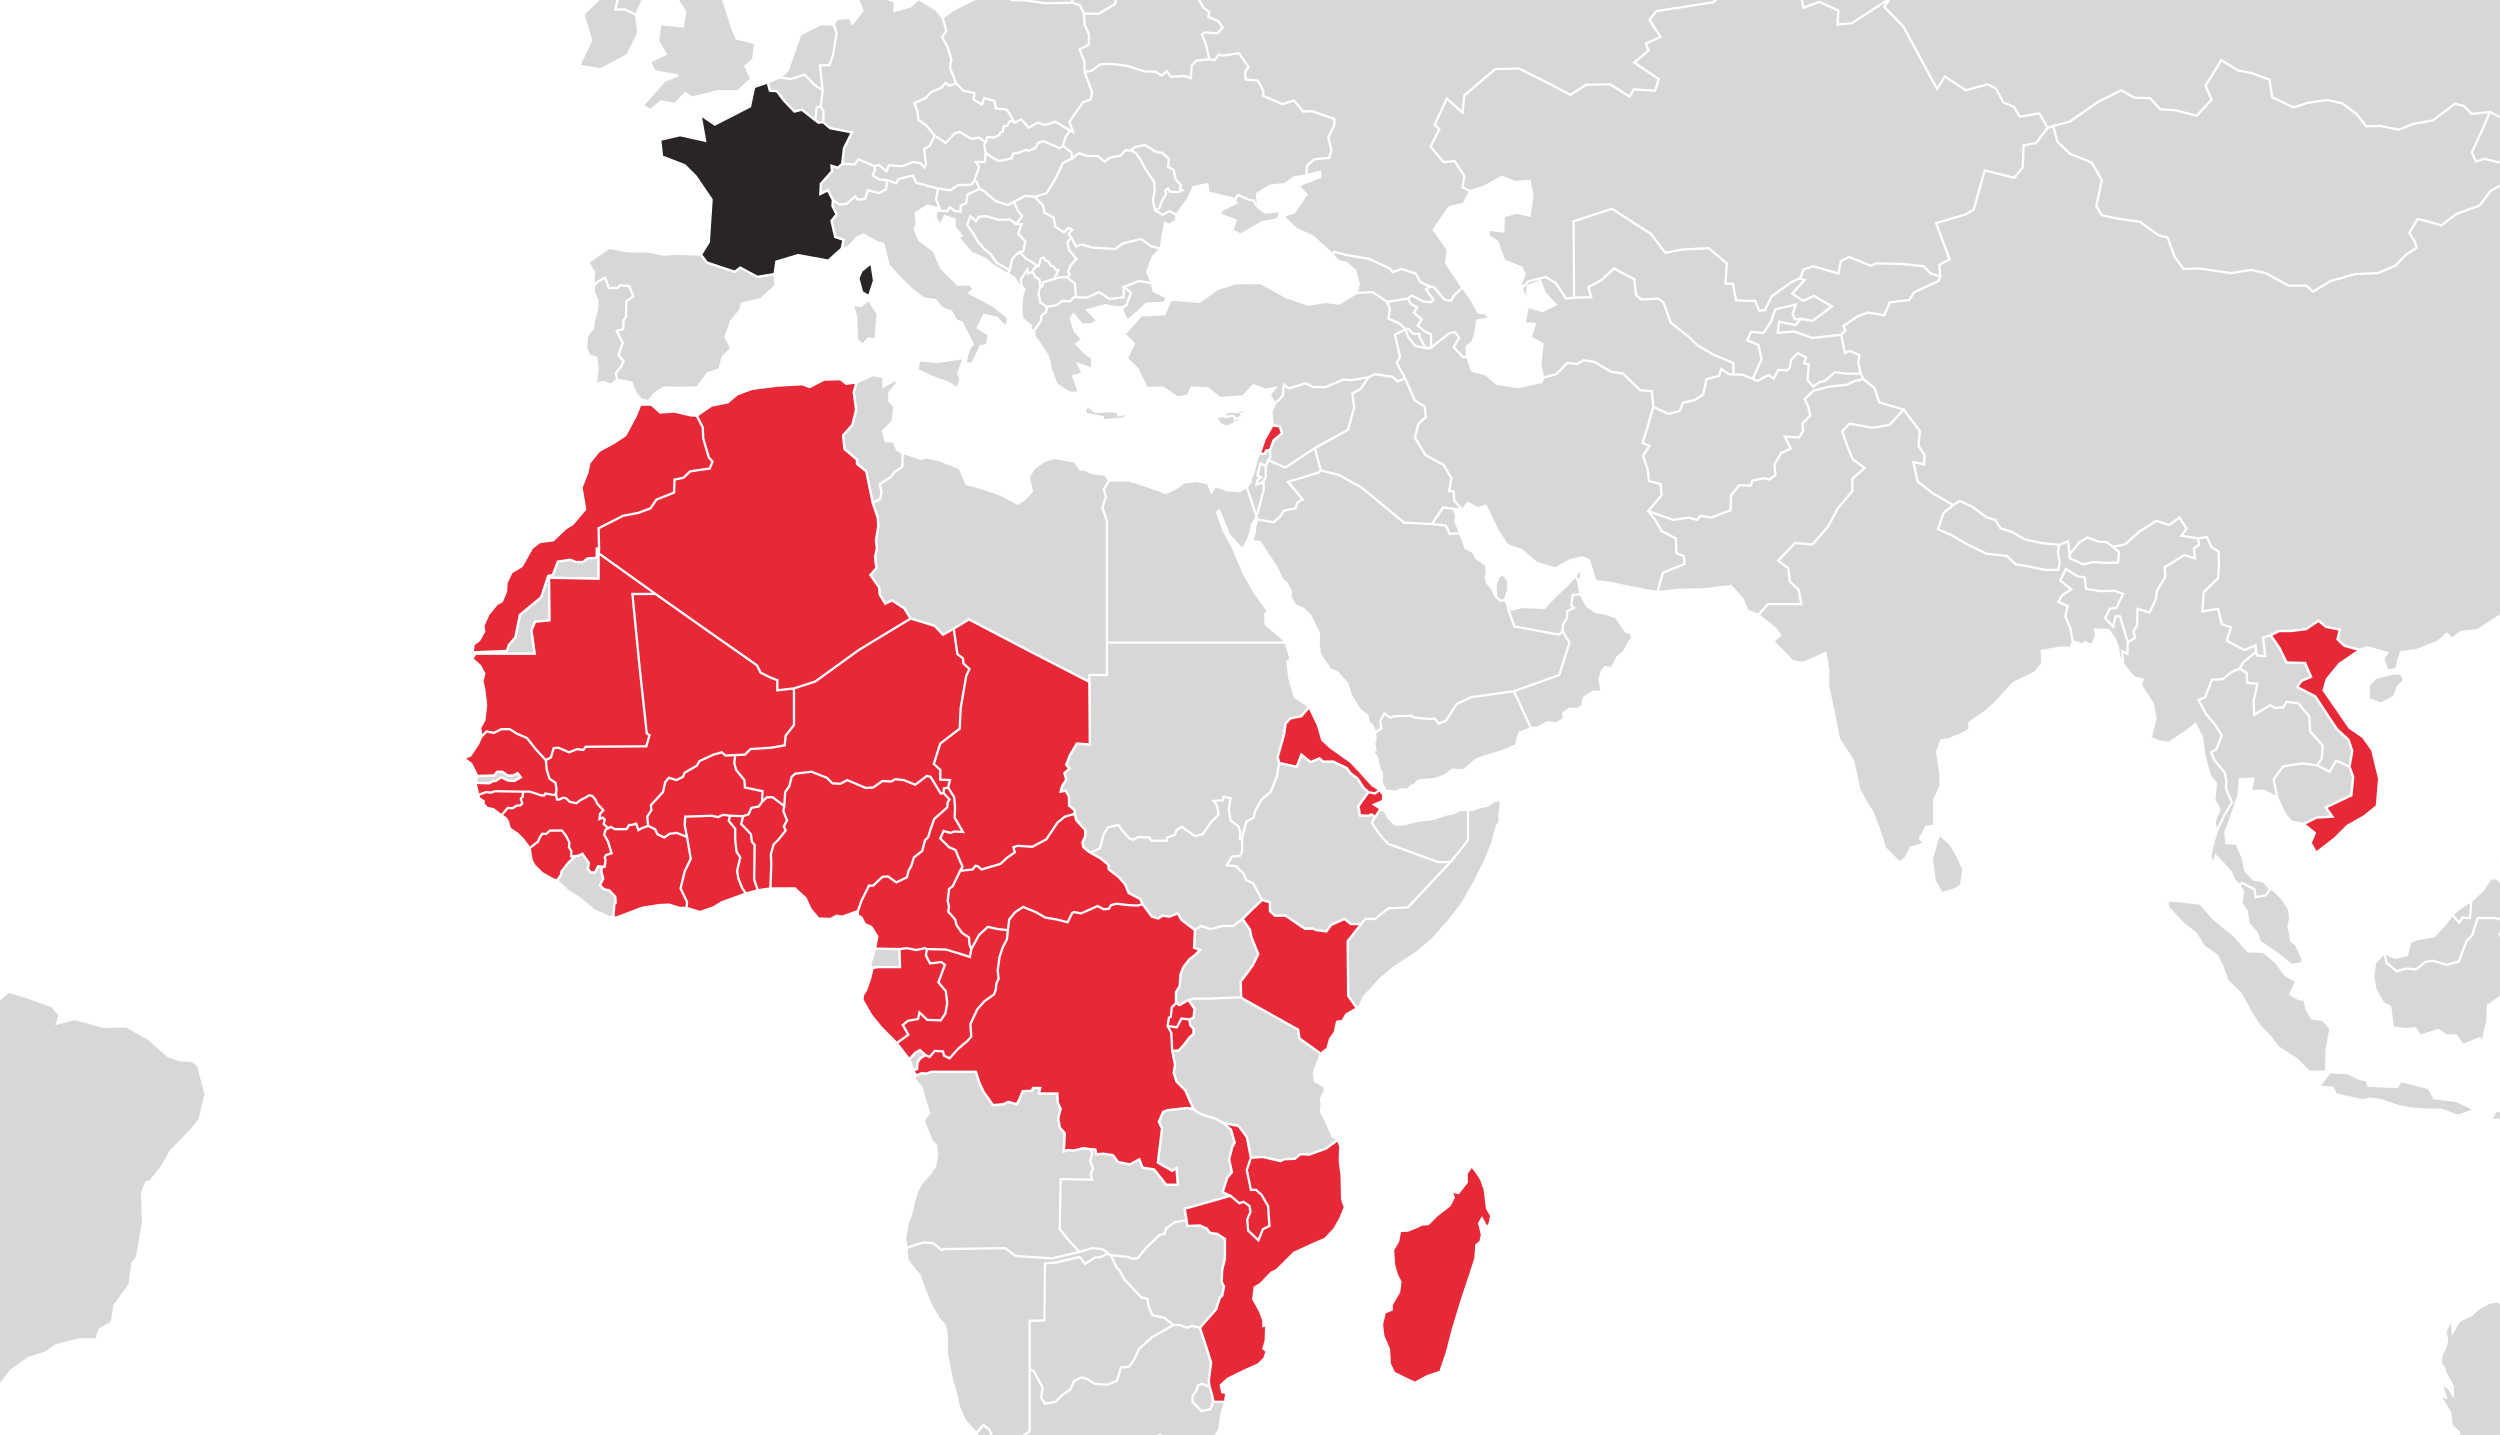
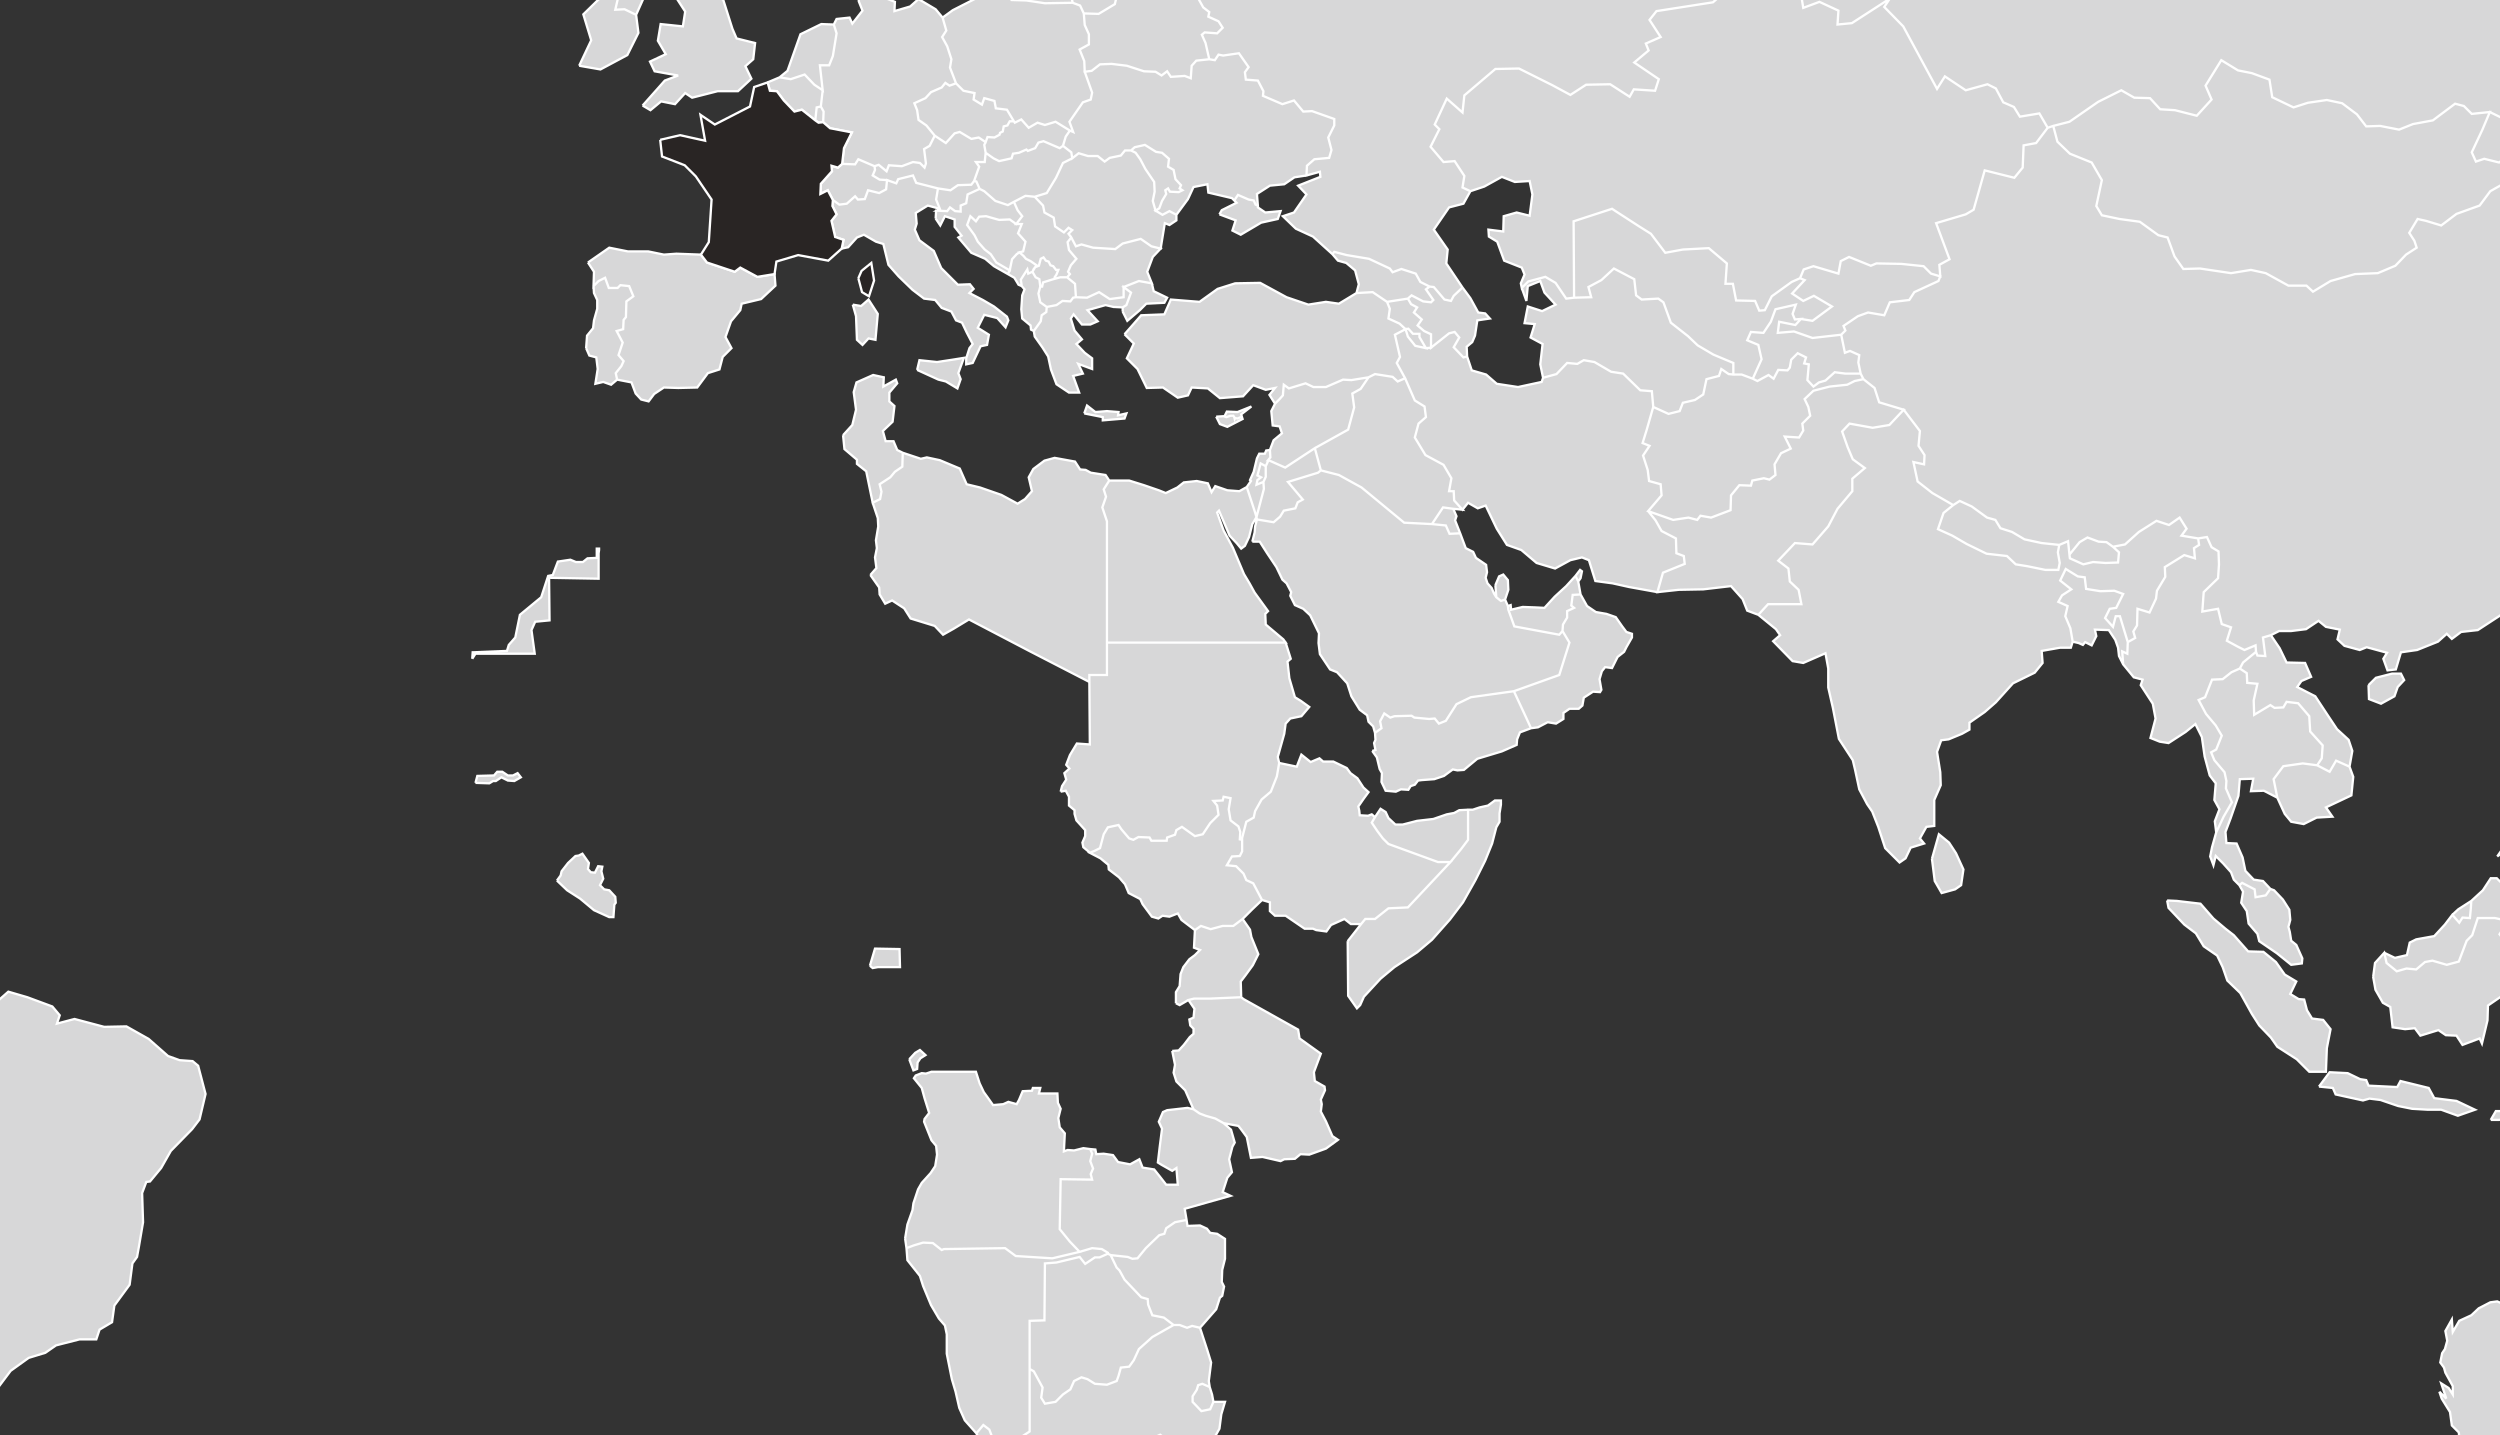
<svg xmlns="http://www.w3.org/2000/svg" width="100%" height="100%" viewBox="0 0 540 310" version="1.1" xml:space="preserve" style="fill-rule:evenodd;clip-rule:evenodd;">
  <rect x="0" y="0" width="540" height="310" fill="#333333" stroke="none" />
  <g>
    <clipPath id="_clip1">
      <rect x="0" y="0" width="540" height="310" />
    </clipPath>
    <g clip-path="url(#_clip1)">
-       <rect id="background" x="-1" y="-1" width="542" height="312" style="fill:white;" />
      <g>
        <path d="M253.2,227L254.6,226.9L255.7,225.7L257,224L257.8,223.3L257.8,222.2L257.1,221.5L256.9,220.2L257.8,219.8L258,217.9L256.7,216L257.9,215.7L261.4,215.7L268.1,215.4L268.6,215.8L280.4,222.4L280.7,224.3L285.3,227.6L283.8,231.6L284,233.5L286.1,234.7L286.2,235.5L285.3,237.5L285.5,238.5L285.3,240.1L286.4,242.2L287.8,245.4L289,246.2L286.4,248.1L282.8,249.4L280.9,249.3L279.7,250.3L277.4,250.4L276.6,250.8L272.7,249.9L270.2,250.1L269.3,245.6L268.2,244.1L267.5,243.2L264.3,242.6L262.5,241.6L260.4,241L259.1,240.5L257.8,239.6L256,235.5L254.1,233.6L253.5,231.7L253.8,230L253.2,227M102,142.3L102.1,140.9L102.2,140.9L109.5,140.6L109.9,139.3L111.3,137.7L112.3,132.8L116.9,129L118.4,124.4L119.4,124.2L120.5,121.3L123.2,120.9L124.4,121.4L125.9,121.4L126.9,120.6L128.9,120.5L128.9,118.5L129.4,118.5L129.4,118.8L129.3,119.5L129.3,125L118.6,124.8L118.7,134L115.6,134.3L114.8,136.1L115.5,141.2L102.7,141.2L102,142.3M309,31.7L310.9,27.9L309.9,26.9L312.5,21.3L315.9,24.3L316.3,20.6L323,14.9L328.1,14.8L335.3,18.4L339.2,20.5L342.6,18.3L347.8,18.2L352,20.9L352.9,19.3L357.5,19.6L358.3,17.1L353,13.5L356.1,10.9L355.5,9.4L358.7,8L356.3,4.3L357.8,2.4L370,0.5L371.6,-0.9L375.9,-2L388.9,-2L389.5,1.7L393,0.4L397.1,2.3L396.9,5.3L400,5L408.2,-0.3L407,1.5L411.1,5.7L418.4,19.2L420.1,16.5L424.6,19.5L429.3,18.2L431.1,19.1L432.7,22.1L435,23.1L436.3,25.2L440.5,24.5L442.3,27.6L439.8,30.9L437.1,31.4L436.9,36.2L435.1,38.4L428.7,36.8L426.3,45.3L424.6,46.3L418.2,48.2L421.1,56L418.9,57.2L419.1,59.7L417.1,59.1L415.5,57.5L410.7,57L405.3,56.9L404.1,57.4L399.4,55.5L397.6,56.4L397.1,59.1L391.7,57.5L389.6,58.2L388.8,60.1L387,60.9L382.7,64L381.2,67L380,67.1L379.1,65L375,64.9L374.3,61.3L372.7,61.3L373,56.9L369.1,53.6L363.5,53.9L359.7,54.6L356.6,50.5L353.9,48.8L348.8,45.5L348.2,45.1L339.9,47.8L340,64.3L338.3,64.5L336,61.1L333.8,59.8L330.1,60.8L328.7,62.2L328.5,61.2L329.3,59.3L328.7,57.8L324.9,56.3L323.4,52.2L321.6,51.1L321.5,49.6L324.7,50L324.8,46.7L327.6,45.9L330.4,46.6L331,42L330.4,39.1L327.2,39.3L324.4,38.2L320.6,40.3L317.6,41.3L315.9,40.5L316.3,38L314.2,34.8L311.8,35L309,31.7M339.9,47.8L348.2,45.1L348.8,45.5L353.9,48.8L356.6,50.5L359.7,54.6L363.5,53.9L369.1,53.6L373,56.9L372.7,61.3L374.3,61.3L375,64.9L379.1,65L380,67.1L381.2,67L382.7,64L387,60.9L388.8,60.1L389.8,60.5L387.1,63.4L389.5,65L391.8,63.9L395.7,66.2L391.5,69.3L389,68.9L387.7,69L387.2,67.8L387.9,65.8L383.5,66.8L382.5,69.5L380.9,71.9L378.2,71.7L377.4,73.5L379.8,74.5L380.5,77.6L378.6,81.8L376.2,80.9L374.4,80.9L374.4,78.4L370.1,76.6L366.7,74.6L364.6,72.6L360.9,69.7L359.3,65.3L358.2,64.5L354.6,64.7L353.4,63.8L353,60.3L348.6,58L345.9,60.5L343.1,62L343.7,64.2L340,64.3L339.9,47.8M512.6,211L513,208L515,205.8L515.5,208L517.7,209.8L519.8,209.2L521.9,209.4L523.8,207.8L525.4,207.5L528.5,208.4L531.1,207.7L532.8,203.2L534,202L535.2,198.3L538.9,198.3L541.7,198.9L539.9,201.8L542,204.5L542,205.6L541.7,206.4L542,206.6L542,209.7L541.5,209.8L540.4,212L540.6,215L537.4,217.2L537.3,220.4L536.1,225.4L535.6,224.3L531.9,225.7L530.6,223.7L528.3,223.6L526.7,222.5L522.8,223.7L521.6,222.1L519.5,222.3L516.8,221.9L516.3,217.5L514.7,216.6L513.1,213.8L512.6,211M538,241.9L539.1,240L540.9,240L541.8,238.8L542,239L542,241.5L539.8,241.9L538,241.9M500.9,234.7L503.2,231.6L507.1,231.8L509.8,233.1L511.1,233.3L511.6,234.5L517.8,234.8L518.5,233.5L524.6,235L525.8,237.2L530.6,237.8L534.6,239.7L530.9,241L527.3,239.7L524.4,239.7L521,239.5L518,238.9L514.2,237.6L511.8,237.3L510.4,237.7L504.5,236.4L503.9,235L500.9,234.7M468.1,194.5L470.2,194.6L475.3,195.2L478.1,198.4L480.7,200.6L482.5,202L485.6,205.5L488.9,205.6L491.6,207.8L493.5,210.5L496,212L494.7,214.7L496.5,215.8L497.7,215.9L498.3,218.2L499.4,220L501.8,220.3L503.4,222.3L502.6,226.4L502.4,231.5L498.8,231.5L496.1,228.8L491.9,226.1L490.5,224.1L488,221.5L486.4,219L483.9,214.5L481.1,211.8L480.1,208.9L478.9,206.4L476,204.4L474.3,201.6L471.8,199.7L468.4,196.1L468.1,194.5M291.1,203.3L294,199.6L294.9,198.5L297,198.5L299.9,196.2L304.1,196L313.3,186.2L315.6,183.4L317.1,181.4L317.1,174.9L318.1,174.9L319.6,174.4L321.4,174L322.9,172.9L324.2,172.9L324.2,173.8L323.9,175.7L323.9,177.5L323.2,178.7L322.3,182.2L320.8,185.9L318.7,190.1L316,194.9L313.2,198.6L309.3,203L306.1,205.7L301.2,208.9L298.2,211.4L294.6,215.3L293.8,217.1L293.1,217.8L291.2,215.1L291.1,203.3M229.1,171L229.4,169.8L230.3,168.4L229.9,167L231,166L230.3,165.2L231.1,163.1L232.6,160.6L235.4,160.8L235.3,147.3L235.3,145.8L239.1,145.8L239.1,138.8L277.7,138.8L278.8,142.3L278.1,142.9L278.5,146.5L279.7,150.6L281,151.4L282.8,152.7L281.1,154.7L278.7,155.2L277.7,156.3L277.4,158.5L276,163.5L276.3,164.8L275.8,167.7L274.5,171L272.5,172.7L271.1,175.2L270.8,176.6L269.2,177.5L268.3,181L268.3,183.9L268.3,181.4L267.8,181.3L267.9,179.7L267.5,178.5L265.8,177.2L265.4,174.8L265.8,172.4L264.3,172.1L264.1,172.9L262.1,173L262.9,174L263.2,176L261.4,177.8L259.8,180.2L258.1,180.6L255.3,178.6L254.1,179.3L253.8,180.3L252.1,180.9L252,181.6L248.7,181.6L248.3,180.9L245.9,180.8L244.8,181.4L243.9,181.1L242.2,179.1L241.6,178.2L239.3,178.7L238.4,180.2L237.6,183.2L236.4,183.8L235.4,184.2L237.7,185.4L235.4,184.2L235.2,184L234,183L233.8,182L234.4,180.6L234.4,179.3L232.5,177.2L232.1,175.8L232.1,175L230.9,174L230.9,172.1L230.2,170.8L229.1,171M257.9,-2L375.9,-2L371.6,-0.9L370,0.5L357.8,2.4L356.3,4.3L358.7,8L355.5,9.4L356.1,10.9L353,13.5L358.3,17.1L357.5,19.6L352.9,19.3L352,20.9L347.8,18.2L342.6,18.3L339.2,20.5L335.3,18.4L328.1,14.8L323,14.9L316.3,20.6L315.9,24.3L312.5,21.3L309.9,26.9L310.9,27.9L309,31.7L311.8,35L314.2,34.8L316.3,38L315.9,40.5L317.6,41.3L316.1,44L313,44.8L309.7,49.6L312.7,53.9L312.4,56.9L315.9,62.1L314,63.9L313.4,65L312,64.7L309.7,62L308.8,61.9L306.8,60.9L305.8,59.1L302.7,58.1L300.8,58.8L300.2,58L295.7,55.9L290.9,55.1L288.2,54.4L287.8,54.9L283.6,51.1L279.9,49.4L277.1,46.7L279.5,45.9L282.2,42L280.4,40.1L285.2,38.2L285.1,37.1L282.2,37.9L282.3,35.8L283.9,34.4L287.1,34.1L287.6,32.4L286.9,29.7L288.2,27.1L288.2,25.7L283.4,24L281.5,24.1L279.5,21.7L277,22.5L272.8,20.7L272.9,19.7L271.7,17.4L269.1,17.2L268.9,15.6L269.7,14.5L267.6,11.5L264.2,12L263.2,11.8L262.4,13L261.2,12.8L260.4,9.3L259.6,7.5L260.2,7L262.9,7.2L264.1,6L263.2,4.6L261,3.6L261.2,2.6L259.9,1.6L257.9,-2M388.9,-2L542,-2L542,25.9L541.7,26.1L537.8,24.2L533.9,24.6L532.2,22.9L530.3,22.4L525.5,26L521.2,26.8L518.2,28L514.1,27.2L511.1,27.3L509.1,24.7L505.9,22.3L502.6,21.6L498.5,22.2L495.4,23.2L490.8,21L490.2,17.2L486.4,15.8L483.4,15.2L479.8,13L476.4,18.5L477.7,21.5L474.5,25L469.8,23.8L466.6,23.6L464.4,21.2L461,21.1L458.2,19.5L453.2,22L447,26.3L443.5,27.2L442.3,27.6L440.5,24.5L436.3,25.2L435,23.1L432.7,22.1L431.1,19.1L429.3,18.2L424.6,19.5L420.1,16.5L418.4,19.2L411.1,5.7L407,1.5L408.2,-0.3L400,5L396.9,5.3L397.1,2.3L393,0.4L389.5,1.7L388.9,-2M221.7,0.1L222.3,-2L231.7,-2L231.4,-0.8L231.7,0.6L225.7,0.7L221.7,0.1M263.4,46.3L263.9,45.4L267.1,43.8L266.6,43.3L267.4,42.1L269.7,43.1L270.8,43.3L271.2,44.2L271.7,44.4L271.7,44.8L273.3,45.9L276.6,45.6L276,47.3L272.4,48.1L268,50.7L266.2,49.8L266.9,47.6L263.4,46.3M210.9,309.6L212.4,307.8L213.7,308.8L214.3,310.4L215.7,310.6L217.8,311.3L219.5,311.1L222.4,309.2L222.4,295.7L223.3,296.2L225.2,299.7L224.9,301.9L225.7,303.2L228,302.8L229.6,301.2L231.2,300.1L232,298.3L233.6,297.5L234.9,297.9L236.5,298.9L239.1,299.1L241.2,298.3L241.6,297.2L242.1,295.4L243.9,295.2L244.9,293.8L246,291.4L248.9,288.8L253.5,286.2L254.8,286.2L256.4,286.8L257.5,286.4L259.2,286.8L260.8,291.7L261.6,294.3L261.1,298.3L261.3,299.6L259.7,298.9L258.8,299.2L258.5,300.2L257.6,301.6L257.6,302.8L259.5,304.8L261.4,304.4L262.1,302.8L264.6,302.8L263.8,305.5L263.4,308.6L262.5,310.2L260.5,312L212,312L210.9,309.6M247.4,312L249.1,310.6L250.6,309.9L252,311L253,312L247.4,312M247.4,312L249.1,310.6L250.6,309.9L252,311L253,312L247.4,312M-2,213L-0.8,213.1L-0.7,216.4L1.8,214.2L5.9,215.4L11.3,217.4L12.9,219.3L12.3,221.1L16.1,220.1L22.5,221.8L27.3,221.7L32.1,224.4L36.3,228.1L38.8,229L41.6,229.2L42.8,230.2L43.9,234.4L44.4,236.3L43.1,241.8L41.5,243.9L36.9,248.6L34.8,252.3L32.4,255.2L31.6,255.3L30.7,257.7L30.9,264L30,269.3L29.6,271.5L28.6,272.9L28,277.5L24.7,282L24.2,285.6L21.5,287.2L20.8,289.3L17.2,289.3L12.1,290.6L9.8,292.2L6.2,293.3L2.3,296.1L-0.4,299.7L-0.9,302.4L-0.4,304.4L-1,308.1L-1.7,310L-2,310.2L-2,213M239.9,271.1L243.6,271.5L244.6,271.9L245.7,271.8L247.5,269.6L250.4,266.8L251.5,266.5L251.9,265.3L253.8,264L256.3,263.5L256.5,264.8L259.2,264.7L260.7,265.4L261.4,266.3L262.9,266.5L264.6,267.6L264.6,271.9L264,274.3L263.9,276.9L264.4,277.9L264,279.9L263.5,280.3L262.7,282.8L259.2,286.8L257.5,286.4L256.4,286.8L254.8,286.2L253.5,286.2L251.4,284.6L248.9,284.1L248,281.8L247.9,280.6L246.5,280.2L242.9,276.4L241.8,274.4L241.2,273.8L239.9,271.1M222.4,285.3L225.6,285.2L225.7,272.9L228.2,272.7L233.2,271.5L234.4,273L236.5,271.6L237.5,271.6L239.3,270.8L239.9,271.1L241.2,273.8L241.8,274.4L242.9,276.4L246.5,280.2L247.9,280.6L248,281.8L248.9,284.1L251.4,284.6L253.5,286.2L248.9,288.8L246,291.4L244.9,293.8L243.9,295.2L242.1,295.4L241.6,297.2L241.2,298.3L239.1,299.1L236.5,298.9L234.9,297.9L233.6,297.5L232,298.3L231.2,300.1L229.6,301.2L228,302.8L225.7,303.2L224.9,301.9L225.2,299.7L223.3,296.2L222.4,295.7L222.4,285.3M195.8,269.6L197.4,269L199.4,268.4L201.5,268.5L203.4,270L203.9,269.8L217.1,269.6L219.4,271.3L227.3,271.8L233.2,270.4L235.9,269.6L238,269.8L239.3,270.6L239.3,270.8L237.5,271.6L236.5,271.6L234.4,273L233.2,271.5L228.2,272.7L225.7,272.9L225.6,285.2L222.4,285.3L222.4,309.2L219.5,311.1L217.8,311.3L215.7,310.6L214.3,310.4L213.7,308.8L212.4,307.8L210.9,309.6L208.4,306.8L207.2,304.1L206.4,300.6L205.6,297.9L204.5,292.4L204.5,288.2L204.1,286.3L202.8,284.8L201.1,281.9L199.4,277.8L198.7,275.6L196,272.2L195.8,269.6M120.3,190.2L121.1,189.1L121.3,188.2L122.7,186.4L124.3,184.9L125,184.8L125.8,184.4L127.2,186.4L127,187.7L127.6,188.4L128.5,188.5L129.2,187.1L130.1,187.2L129.9,188.2L130.3,189.8L129.6,191.2L130.5,192.1L131.6,192.3L132.9,193.7L133,195L132.7,195.4L132.5,198.1L131.6,198.1L128.3,196.6L125.3,194.1L122.5,192.3L120.3,190.2M187.9,208.6L189,204.9L194.3,205L194.4,208.9L189.6,208.9L188.5,209.1L187.9,208.6M228.9,265.5L229.1,254.7L235.9,254.8L235.6,253.6L236.1,252.4L235.5,250.8L235.9,249.2L235.5,248.2L236.6,248.3L236.8,249.3L238.4,249.2L240.4,249.5L241.5,251L244.1,251.5L246.1,250.4L246.8,252.2L249.3,252.6L250.5,254.1L251.9,255.9L254.4,255.9L254.1,252.3L253.2,252.9L250.9,251.6L250.1,251.1L250.5,247.7L251,243.8L250.3,242.3L251.2,240.2L252.1,239.8L256.5,239.3L257.8,239.6L259.1,240.5L260.4,241L262.5,241.6L264.3,242.6L265.9,244L266.7,246.8L266.2,247.7L265.5,250.4L266.1,253.2L265.1,254.4L264.1,257.5L265.8,258.3L255.9,261.1L256.3,263.5L253.8,264L251.9,265.3L251.5,266.5L250.4,266.8L247.5,269.6L245.7,271.8L244.6,271.9L243.6,271.5L239.9,271.1L239.3,270.8L239.3,270.6L238,269.8L235.9,269.6L233.2,270.4L231.1,268.2L228.9,265.5M257.6,301.6L258.5,300.2L258.8,299.2L259.7,298.9L261.3,299.6L261.8,301.2L262.1,302.8L261.4,304.4L259.5,304.8L257.6,302.8L257.6,301.6M196.4,228.8L197.7,227.4L198.7,226.8L199.9,227.9L198.8,228.6L198.2,229.5L198.1,230.9L197.3,231.2L196.4,228.8M195.5,267.5L196,264.5L197.1,261.4L197.3,259.9L198.3,256.9L199.1,255.5L201,253.4L202,251.9L202.4,249.4L202.2,247.5L201.2,246.3L199.6,242.3L199.7,241.7L200.7,240.4L199.7,237.2L199.1,235L197.4,232.9L197.8,232.3L199.1,231.8L200,231.9L201.2,231.5L210.8,231.5L211.6,234L212.5,235.9L213.3,237L214.5,238.7L216.7,238.5L217.8,238L219.6,238.5L220.1,237.6L220.9,235.7L222.9,235.6L223.1,235L224.7,235L224.4,236.2L228.4,236.2L228.5,238.2L229.1,239.5L228.6,241.5L228.9,243.5L230,244.8L229.8,248.7L230.6,248.4L232,248.5L234,248L235.5,248.2L235.9,249.2L235.5,250.8L236.1,252.4L235.6,253.6L235.9,254.8L229.1,254.7L228.9,265.5L231.1,268.2L233.2,270.4L227.3,271.8L219.4,271.3L217.1,269.6L203.9,269.8L203.4,270L201.5,268.5L199.4,268.4L197.4,269L195.8,269.6L195.5,267.5M269.3,105.2L270.2,103.9L270,103.7L270.8,101.9L271.5,99L272,98L273.2,98L273.5,97.3L274.3,97.2L274.4,98.8L273.9,99.4L274,99.4L273.4,100.7L272.3,100.1L271.6,102.7L272.4,103.1L271.6,103.7L271.4,104.7L272.9,104.1L273,105.6L271.4,111.7L271.1,110.7L269.3,105.2M271.4,104.7L271.6,103.7L272.4,103.1L271.6,102.7L272.3,100.1L273.4,100.7L273.4,103L272.9,104.1L271.4,104.7M102.7,169.1L103.1,167.6L106.7,167.5L107.4,166.7L108.5,166.7L109.7,167.5L110.8,167.5L111.8,167L112.5,167.9L111.1,168.7L109.7,168.6L108.3,167.9L107.1,168.7L106.5,168.7L105.7,169.2L102.7,169.1M182.1,94L184.1,91.8L184.9,88.5L184.4,84.7L185,82.6L188.6,81L190.9,81.5L190.8,83.5L193.5,82L193.8,82.8L192.1,84.8L192.1,86.7L193.2,87.7L192.8,91.1L190.7,93.1L191.3,95.3L193,95.3L193.8,97.2L195,97.8L194.9,100.8L193.3,101.9L192.3,103.1L190,104.6L190.4,106.2L190.1,107.8L188.5,108.6L187.1,101.8L185.1,100.2L185.1,99.3L182.4,97L182.1,94M271.4,111.7L273,105.6L272.9,104.1L273.4,103L273.4,100.7L274,99.4L277.6,101L284,96.8L285.3,101.6L284.7,102.1L278.2,104.1L281.4,107.9L280.3,108.5L279.8,109.8L277.3,110.3L276.5,111.6L275.1,112.8L271.5,112.2L271.4,111.7M325.7,130.9L326.3,130.7L326.4,131.7L328.9,131.1L331.6,131.2L333.6,131.3L335.8,128.9L338.3,126.6L340.3,124.4L340.9,125.6L341.4,128.4L339.7,128.5L339.4,130.8L340,131.3L338.5,132L338.5,133.4L337.6,134.9L337.5,136.3L336.8,137.1L327.1,135.3L325.8,131.7L325.7,130.9M323,126.4L323.8,124.5L324.7,124.1L325.7,125.3L325.8,127.4L325.1,129.5L324.2,129.8L323.2,129L323,126.4M309.3,113.2L311.7,109.6L313.9,109.9L314.6,111.5L314.3,112.4L315.4,115.2L313.1,115.3L312.3,113.5L309.3,113.2M284,96.8L291.2,92.8L292.5,88L292.1,85L293.9,84L295.6,81.5L297,80.8L300.8,81.4L301.9,82.4L303.5,81.7L305.6,86.5L307.7,87.8L308,90.1L306.4,91.5L305.6,94.5L307.9,98.3L311.8,100.4L313.5,103.3L313,106.1L314,106.1L314.1,108.1L315.9,110.1L313.9,109.9L311.7,109.6L309.3,113.2L303.3,112.9L294.1,105.3L289.2,102.6L285.3,101.6L284,96.8M327,149.3L336.8,145.8L339,138.8L337.5,136.3L337.6,134.9L338.5,133.4L338.5,132L340,131.3L339.4,130.8L339.7,128.5L341.4,128.4L342.8,130.9L344.7,132.2L347,132.6L349,133.3L350.4,135.3L351.3,136.5L352.5,136.9L352.5,137.7L351.3,139.8L350.8,140.8L349.4,141.9L348.2,144.3L346.7,144.1L346,145L345.5,146.7L345.9,149L345.6,149.5L344.1,149.4L342.1,150.7L341.8,152.4L341,153.1L339,153.1L337.7,154L337.7,155.3L336.1,156.3L334.3,156L332.2,157.1L330.7,157.3L329.6,154.9L327,149.3M340.3,124.4L341.3,123.1L341.7,123.4L341.4,124.9L340.9,125.6L340.3,124.4M491.1,168.3L493.2,165.5L497.4,164.9L500.5,165.3L503.2,166.7L504.6,164.3L507.5,165.6L508.3,167.8L507.9,171.8L502.4,174.4L503.8,176.4L500.4,176.6L497.6,178L494.9,177.5L493.5,175.8L491.9,172.3L491.1,168.3M474.9,151.2L476.3,150.6L477.8,146.8L480.1,146.7L482,145.2L483.8,144.4L485.3,145.4L485.4,147.5L487.6,147.7L486.8,151.3L486.9,154.4L490.4,152.3L491.3,152.9L493.2,152.8L493.9,151.6L496.4,151.9L498.8,154.7L499,158L501.7,161L501.5,163.8L500.5,165.3L497.4,164.9L493.2,165.5L491.1,168.3L491.9,172.3L489,170.8L486.2,170.9L486.7,168.2L483.8,168.3L483.5,171.9L481.8,176.8L480.7,179.7L480.9,182.1L483.1,182.2L484.4,185.2L485,188.1L486.8,190L488.8,190.3L490.4,192L489.4,193.4L487.2,193.8L487,192.1L484.3,190.7L483.7,191.2L482.5,190L481.9,188.4L480.2,186.5L478.6,184.9L478.1,186.9L477.4,185L477.8,183L478.7,179.8L480.3,176.4L482.1,173.3L480.8,170.3L480.9,168.7L480.5,166.8L478.3,164.2L477.6,162.5L478.7,161.9L479.9,158.9L478.6,156.7L476.5,154.2L474.9,151.2M483.8,144.4L484.5,143.1L487.3,140.8L487.6,141.6L489.3,141.7L488.8,137.7L490.5,137.2L492.4,140L493.9,143.1L497.9,143.2L499.2,146.2L497.1,147.1L496.2,148.4L500.1,150.4L502.8,154.5L504.8,157.5L507.3,159.8L508.1,162.2L507.5,165.6L504.6,164.3L503.2,166.7L500.5,165.3L501.5,163.8L501.7,161L499,158L498.8,154.7L496.4,151.9L493.9,151.6L493.2,152.8L491.3,152.9L490.4,152.3L486.9,154.4L486.8,151.3L487.6,147.7L485.4,147.5L485.3,145.4L483.8,144.4M458.4,140.7L459.5,141.2L459.6,138.7L461.2,137.8L460.8,136.4L461.6,135.1L461.7,131.5L464.3,132.3L465.7,129.3L465.9,127.6L467.7,124.6L467.6,122.5L471.8,119.9L474.1,120.6L473.9,118.4L475,117.7L474.8,116.3L476.7,116L477.7,118.2L479.2,119.1L479.3,121.9L479.1,124.9L476,127.9L475.7,132.1L479.1,131.5L479.9,134.8L481.9,135.5L481,138.4L483.4,139.7L484.8,140.4L487.2,139.4L487.3,140.8L484.5,143.1L483.8,144.4L482,145.2L480.1,146.7L477.8,146.8L476.3,150.6L474.9,151.2L476.5,154.2L478.6,156.7L479.9,158.9L478.7,161.9L477.6,162.5L478.3,164.2L480.5,166.8L480.9,168.7L480.8,170.3L482.1,173.3L480.3,176.4L478.7,179.8L478.4,177.4L479.4,174.8L478.3,172.8L478.6,169.2L477.3,167.5L476.2,163.4L475.6,159.2L474.2,156.4L472.1,158.1L468.4,160.5L466.5,160.2L464.5,159.4L465.6,155.2L465,152L462.4,148L462.8,146.8L460.9,146.3L458.6,143.5L458.4,140.7M443.5,27.2L447,26.3L453.2,22L458.2,19.5L461,21.1L464.4,21.2L466.6,23.6L469.8,23.8L474.5,25L477.7,21.5L476.4,18.5L479.8,13L483.4,15.2L486.4,15.8L490.2,17.2L490.8,21L495.4,23.2L498.5,22.2L502.6,21.6L505.9,22.3L509.1,24.7L511.1,27.3L514.1,27.2L518.2,28L521.2,26.8L525.5,26L530.3,22.4L532.2,22.9L533.9,24.6L537.8,24.2L536.2,28L533.9,32.9L534.8,34.9L536.6,34.3L539.8,35.1L542,33.5L542,39.7L540.2,40L537.9,41.3L535.6,44.4L530.6,46.2L527.3,48.7L524,47.7L522.2,47.3L520.4,50.3L521.5,52L522,53.5L519.7,55L517.4,57.4L513.6,59L508.7,59.2L503.4,60.7L499.6,63L498.2,61.7L494.3,61.7L489.4,59L486.2,58.3L481.9,59L475.2,58L471.6,58.1L469.7,55.4L468.2,51.3L466.2,50.8L462.2,47.9L457.8,47.3L454,46.5L452.8,44.5L454,38.9L451.8,35.1L447.1,33.2L444.4,30.6L443.5,27.2M379.8,132.8L381.9,130.5L389.1,130.5L388.5,127.4L386.6,125.6L386.3,122.8L384.1,121.1L387.7,117.3L391.5,117.6L394.9,113.7L396.9,109.9L400.1,106.1L400.1,103.4L402.8,101.1L400.2,99.2L399.1,96.6L397.9,93.2L399.5,91.5L404.5,92.4L408.1,91.8L411.2,88.5L414.7,93.1L414.4,96.3L415.7,98.3L415.6,100.3L413.3,99.8L414.2,104L417.4,106.5L421.9,109.1L419.8,110.8L418.6,114.3L421.7,115.7L424.8,117.5L429.1,119.6L433.5,120.1L435.4,121.9L437.9,122.3L441.8,123.1L444.6,123.1L444.9,121.6L444.5,119.3L444.8,117.7L446.7,116.9L447,119.8L447.1,120.6L450,121.9L452.1,121.4L454.8,121.6L457.5,121.5L457.7,119.3L456.4,118.1L459,117.6L462,114.9L465.8,112.5L468.5,113.4L470.8,111.8L472.3,114.2L471.2,115.7L474.8,116.3L475,117.7L473.9,118.4L474.1,120.6L471.8,119.9L467.6,122.5L467.7,124.6L465.9,127.6L465.7,129.3L464.3,132.3L461.7,131.5L461.6,135.1L460.8,136.4L461.2,137.8L459.6,138.7L457.9,133.1L457,133.1L456.4,135.4L454.7,133.5L455.7,131.5L457.1,131.3L458.6,128.3L456.7,127.6L453.7,127.7L450.6,127.2L450.3,124.7L448.8,124.5L446.2,122.9L445,125.4L447.4,127.3L445.4,128.6L444.6,130L446.6,130.9L446.1,133.1L447.2,135.7L447.7,138.6L447.3,139.9L445,139.9L441,140.6L441.2,143.2L439.5,145.3L434.8,147.6L431.1,151.7L428.7,153.8L425.4,156.1L425.4,157.6L423.8,158.5L420.9,159.7L419.3,159.9L418.4,162.4L419.1,166.8L419.2,169.6L417.8,172.8L417.8,178.4L416.1,178.6L414.7,181.1L415.6,182.2L412.7,183.1L411.6,185.4L410.3,186.3L407.2,183.2L405.7,178.6L404.4,175.3L403.3,173.7L401.6,170.5L400.7,166.3L400.2,164.2L397.2,159.6L395.9,152.9L394.9,148.5L394.9,144.4L394.3,141.1L389.5,143.2L387.2,142.8L383,138.5L384.5,137.2L383.6,135.9L379.8,132.8M444.6,130L445.4,128.6L447.4,127.3L445,125.4L446.2,122.9L448.8,124.5L450.3,124.7L450.6,127.2L453.7,127.7L456.7,127.6L458.6,128.3L457.1,131.3L455.7,131.5L454.7,133.5L456.4,135.4L457,133.1L457.9,133.1L459.6,138.7L459.5,141.2L458.4,140.7L458.6,143.5L457.7,141.7L457.5,139.9L456.9,138.2L455.5,136.1L452.5,136L452.8,137.4L451.8,139.4L450.4,138.7L449.9,139.3L449,138.9L447.7,138.6L447.2,135.7L446.1,133.1L446.6,130.9L444.6,130M447,119.8L449.2,117.1L450.9,116.1L453.3,117L455,117.1L456.4,118.1L457.7,119.3L457.5,121.5L454.8,121.6L452.1,121.4L450,121.9L447.1,120.6L447,119.8M418.6,114.3L419.8,110.8L421.9,109.1L423.3,108.2L425.9,109.4L429.2,111.8L431,112.3L432.1,114.1L434.6,114.9L437.3,116.5L441,117.3L444.8,117.7L444.5,119.3L444.9,121.6L444.6,123.1L441.8,123.1L437.9,122.3L435.4,121.9L433.5,120.1L429.1,119.6L424.8,117.5L421.7,115.7L418.6,114.3M356,110.4L361.4,112.3L364.7,111.8L366.6,112.3L367.3,111.4L369.6,111.8L373.8,110.2L373.9,107L375.7,104.8L378.2,104.9L378.5,103.8L381,103.3L382.2,103.6L383.5,102.6L383.3,100.3L384.7,97.9L386.8,96.9L385.5,94.3L388.6,94.5L389.5,93L389.3,91.5L391,89.8L390.6,87.9L389.8,86.2L391.7,84.4L395.2,83.5L399,83.1L400.6,82.3L402.5,81.9L404.9,83.8L405.9,86.9L411.2,88.5L408.1,91.8L404.5,92.4L399.5,91.5L397.9,93.2L399.1,96.6L400.2,99.2L402.8,101.1L400.1,103.4L400.1,106.1L396.9,109.9L394.9,113.7L391.5,117.6L387.7,117.3L384.1,121.1L386.3,122.8L386.6,125.6L388.5,127.4L389.1,130.5L381.9,130.5L379.8,132.8L377.4,131.9L376.4,129.4L373.9,126.6L367.9,127.3L362.6,127.4L358,127.9L359.2,123.7L363.9,121.8L363.7,120.1L362.1,119.5L362,116.3L358.9,114.7L357.6,112.4L356,110.4M354.8,95.7L355.7,92.8L357.1,87.9L360.4,89.4L362.8,88.8L363.5,87L366.1,86.4L367.9,85.2L368.6,81.9L371.3,81.2L371.8,79.7L373.4,80.8L374.4,80.9L376.2,80.9L378.6,81.8L379.6,82.3L382,81L383.1,81.8L384.1,79.9L386.1,80L386.6,79.4L386.9,77.7L388.3,76.3L390.1,77.2L389.7,78.5L390.7,78.7L390.4,82.1L391.7,83.5L392.9,82.6L394.3,82.2L396.3,80.4L398.6,80.7L401.9,80.7L402.5,81.9L400.6,82.3L399,83.1L395.2,83.5L391.7,84.4L389.8,86.2L390.6,87.9L391,89.8L389.3,91.5L389.5,93L388.6,94.5L385.5,94.3L386.8,96.9L384.7,97.9L383.3,100.3L383.5,102.6L382.2,103.6L381,103.3L378.5,103.8L378.2,104.9L375.7,104.8L373.9,107L373.8,110.2L369.6,111.8L367.3,111.4L366.6,112.3L364.7,111.8L361.4,112.3L356,110.4L358.9,107L358.7,104.6L356.2,103.9L355.9,101.5L354.9,98.4L356.3,96.3L354.8,95.7M377.4,73.5L378.2,71.7L380.9,71.9L382.5,69.5L383.5,66.8L387.9,65.8L387.2,67.8L387.7,69L389,68.9L387.8,70.2L384.3,69.5L384,71.9L387.5,71.6L391.5,73L397.7,72.3L398.5,76.2L399.6,75.8L401.6,76.7L401.4,78.3L401.9,80.7L398.6,80.7L396.3,80.4L394.3,82.2L392.9,82.6L391.7,83.5L390.4,82.1L390.7,78.7L389.7,78.5L390.1,77.2L388.3,76.3L386.9,77.7L386.6,79.4L386.1,80L384.1,79.9L383.1,81.8L382,81L379.6,82.3L378.6,81.8L380.5,77.6L379.8,74.5L377.4,73.5M384,71.9L384.3,69.5L387.8,70.2L389,68.9L391.5,69.3L395.7,66.2L391.8,63.9L389.5,65L387.1,63.4L389.8,60.5L388.8,60.1L389.6,58.2L391.7,57.5L397.1,59.1L397.6,56.4L399.4,55.5L404.1,57.4L405.3,56.9L410.7,57L415.5,57.5L417.1,59.1L419.1,59.7L418.7,60.7L413.5,63.1L412.4,64.8L408.2,65.3L407,68.1L403.5,67.5L401.3,68.3L398.2,70.4L398.6,71.4L397.7,72.3L391.5,73L387.5,71.6L384,71.9M328.7,62.2L330.1,60.8L333.8,59.8L336,61.1L338.3,64.5L340,64.3L343.7,64.2L343.1,62L345.9,60.5L348.6,58L353,60.3L353.4,63.8L354.6,64.7L358.2,64.5L359.3,65.3L360.9,69.7L364.6,72.6L366.7,74.6L370.1,76.6L374.4,78.4L374.4,80.9L373.4,80.8L371.8,79.7L371.3,81.2L368.6,81.9L367.9,85.2L366.1,86.4L363.5,87L362.8,88.8L360.4,89.4L357.1,87.9L356.8,84.5L354.3,84.3L350.6,80.7L348,80.3L344.4,78.2L342.1,77.8L340.7,78.6L338.5,78.4L336.2,80.8L333.3,81.6L332.7,78.7L333.2,74.3L330.6,72.9L331.5,70L329.3,69.8L330,66.2L333.1,67.2L336,65.8L333.6,63.2L332.7,60.7L330,61.8L329.7,65L328.7,62.2M301.3,72.3L303.6,71.1L304.1,72.7L305.7,74.7L308,75.2L309.1,75.1L313,72L314.2,71.7L315.2,72.9L314,75L316.1,77.2L316.9,77L317.9,80L321,80.9L323.3,82.9L327.9,83.6L333,82.5L333.3,81.6L336.2,80.8L338.5,78.4L340.7,78.6L342.1,77.8L344.4,78.2L348,80.3L350.6,80.7L354.3,84.3L356.8,84.5L357.1,87.9L355.7,92.8L354.8,95.7L356.3,96.3L354.9,98.4L355.9,101.5L356.2,103.9L358.7,104.6L358.9,107L356,110.4L357.6,112.4L358.9,114.7L362,116.3L362.1,119.5L363.7,120.1L363.9,121.8L359.2,123.7L358,127.9L351.9,126.8L348.3,126L344.6,125.5L343.2,121L341.7,120.4L339.2,121L335.9,122.8L331.9,121.6L328.6,118.8L325.5,117.7L323.3,114.2L320.9,109.2L319.2,109.8L317.1,108.6L315.9,110.1L314.1,108.1L314,106.1L313,106.1L313.5,103.3L311.8,100.4L307.9,98.3L305.6,94.5L306.4,91.5L308,90.1L307.7,87.8L305.6,86.5L303.5,81.7L301.7,78.4L302.4,77.1L301.3,72.3M273.9,99.4L274.4,98.8L274.3,97.2L275.1,95.1L276.9,93.6L276.4,92.1L274.9,91.9L274.6,88.8L275.4,87.2L276.3,86.3L277.1,85.4L277.3,83.1L278.4,83.9L282,82.8L283.7,83.6L286.4,83.6L290.1,82L291.9,82.1L295.6,81.5L293.9,84L292.1,85L292.5,88L291.2,92.8L284,96.8L277.6,101L274,99.4L273.9,99.4M299.6,65.2L304.1,64.5L304.8,65.7L306.1,66.4L305.4,67.5L307.1,69L306.2,70.3L307.6,71.5L309.1,72.2L309.1,75.1L308,75.2L306.6,72.8L306.6,72.1L305.2,72.1L304.2,71L303.6,71.1L302.3,69.9L299.9,68.8L300.2,66.7L299.6,65.2M233.2,10.7L235.2,9.6L235.2,7.4L234.3,5.4L234.1,2.9L237.3,3L240.8,0.9L241.5,-2L257.9,-2L259.9,1.6L261.2,2.6L261,3.6L263.2,4.6L264.1,6L262.9,7.2L260.2,7L259.6,7.5L260.4,9.3L261.2,12.8L258.4,13.1L257.4,14.2L257.2,16.9L255.9,16.4L252.9,16.6L252.1,15.4L250.9,16.3L249.6,15.5L247.1,15.4L243.4,14.2L240.1,13.8L237.6,13.9L235.8,15.3L234.3,15.5L234.2,13.2L233.2,10.7M229.6,31.5L230.2,29.5L231.1,28.2L231.8,28.5L231,26.3L233.9,22.1L235.6,21.5L235.9,20L234.3,15.5L235.8,15.3L237.6,13.9L240.1,13.8L243.4,14.2L247.1,15.4L249.6,15.5L250.9,16.3L252.1,15.4L252.9,16.6L255.9,16.4L257.2,16.9L257.4,14.2L258.4,13.1L261.2,12.8L262.4,13L263.2,11.8L264.2,12L267.6,11.5L269.7,14.5L268.9,15.6L269.1,17.2L271.7,17.4L272.9,19.7L272.8,20.7L277,22.5L279.5,21.7L281.5,24.1L283.4,24L288.2,25.7L288.2,27.1L286.9,29.7L287.6,32.4L287.1,34.1L283.9,34.4L282.3,35.8L282.2,37.9L279.6,38.3L277.4,39.8L274.3,40.1L271.5,41.9L271.7,44.4L271.2,44.2L270.8,43.3L269.7,43.1L267.4,42.1L266.6,43.3L266.1,42.8L261,41.6L260.8,39.8L257.8,40.4L256.6,43L254.1,46.4L252.6,45.6L251.1,46.4L249.6,45.5L250.4,45L251,43.4L251.9,41.9L251.7,41.1L252.3,40.7L252.7,41.4L254.6,41.5L255.4,41.1L254.8,40.7L255.1,40L253.9,38.7L253.5,36.7L252.3,36L252.5,34.3L251,33L249.7,32.8L247.3,31.3L245.1,31.8L244.3,32.5L243,32.5L242.1,33.6L239.7,34.1L238.6,34.9L237.1,33.7L235,33.7L233,33.1L231.6,34.2L231.4,32.9L229.6,31.5M203.5,8L204.4,6.6L203.6,3.8L205.8,2.2L210.9,-0.4L214.4,-2L216.1,-2L218.3,-1.4L218.5,0L221.7,0.1L225.7,0.7L231.7,0.6L233.3,1.2L234.1,2.9L234.3,5.4L235.2,7.4L235.2,9.6L233.2,10.7L234.2,13.2L234.3,15.5L235.9,20L235.6,21.5L233.9,22.1L231,26.3L231.8,28.5L231.1,28.2L228,26.3L225.7,27L224.1,26.5L222.2,27.6L220.6,25.8L219.2,26.5L219,26.2L217.5,23.7L215.1,23.4L214.8,21.8L212.6,21.2L212.1,22.6L210.3,21.5L210.5,20.1L208.1,19.6L206.5,18L205.2,14.6L205.5,12.8L204.6,10L203.5,8M188.5,37.9L189,36.7L188.9,35.9L189.8,35.6L191.5,37L192,35.7L194.8,35.9L197.2,35L198.7,35.2L199.7,36.2L200,35.3L199.6,32.2L200.8,31.5L201.9,29.3L204.3,30.9L206.2,28.8L207.3,28.5L209.8,30L211.4,29.7L212.9,30.7L212.6,31.3L212.9,33L212.7,35L210.8,35L211.5,36L210.4,39.1L209.8,39.9L206.9,40L205.3,41.1L202.6,40.7L197.9,39.5L197.2,37.9L194,38.7L193.6,39.6L191.6,38.9L190,38.8L188.5,37.9M210.4,39.1L211.5,36L210.8,35L212.7,35L212.9,33L214.6,34.2L215.8,34.8L218.5,34.2L218.8,33.2L220.1,33L221.7,32.3L222,32.6L223.6,32L224.3,30.8L225.4,30.5L228.9,32L229.6,31.5L231.4,32.9L231.6,34.2L229.6,35.2L228.1,38.4L226.1,41.7L223.5,42.5L221.5,42.3L219,43.6L217.7,44.3L215,43.4L212.6,41.3L211.6,40.8L210.9,39.2L210.4,39.1M244.3,32.5L245.1,31.8L247.3,31.3L249.7,32.8L251,33L252.5,34.3L252.3,36L253.5,36.7L253.9,38.7L255.1,40L254.8,40.7L255.4,41.1L254.6,41.5L252.7,41.4L252.3,40.7L251.7,41.1L251.9,41.9L251,43.4L250.4,45L249.6,45.5L249,43.4L249.4,41.4L249.3,39.3L247.4,36.5L246.3,34.4L245.3,33L244.3,32.5M223.5,42.5L226.1,41.7L228.1,38.4L229.6,35.2L231.6,34.2L233,33.1L235,33.7L237.1,33.7L238.6,34.9L239.7,34.1L242.1,33.6L243,32.5L244.3,32.5L245.3,33L246.3,34.4L247.4,36.5L249.3,39.3L249.4,41.4L249,43.4L249.6,45.5L251.1,46.4L252.6,45.6L254.1,46.4L254.1,47.6L252.6,48.6L251.6,48.2L250.7,53.7L248.7,53.2L246.4,51.6L242.5,52.6L240.9,53.8L236.1,53.5L233.6,52.8L232.4,53.2L231.4,51.3L230.8,50.5L231.6,49.7L230.8,49.2L229.8,50.2L227.9,48.9L227.6,47L225.6,45.9L225.3,44.4L223.5,42.5M231.4,-0.8L231.7,-2L241.5,-2L240.8,0.9L237.3,3L234.1,2.9L233.3,1.2L231.7,0.6L231.4,-0.8M177.1,14.1L179.1,14.1L179.9,12.1L180.7,7.2L180.1,5.3L180.7,4.1L183.5,3.8L184.1,5.1L186.3,2.3L185.5,0.3L185.4,-2L190,-2L190,-0.9L193.3,0.4L193.2,2.4L196.6,1.4L198.4,-0.2L202.1,2L203.6,3.8L204.4,6.6L203.5,8L204.6,10L205.5,12.8L205.2,14.6L206.5,18L205.1,18.5L204.2,17.9L203.4,18.9L201.1,19.9L199.9,21.2L197.5,22.3L198.1,23.8L198.4,25.9L200.1,27.1L201.9,29.3L200.8,31.5L199.6,32.2L200,35.3L199.7,36.2L198.7,35.2L197.2,35L194.8,35.9L192,35.7L191.5,37L189.8,35.6L188.9,35.9L185.4,34.4L184.7,35.5L181.9,35.4L182.3,32L184,28.6L179.3,27.7L177.8,26.4L177.9,24.1L177.3,23L177.7,19.5L177.1,14.1M230.5,59.9L231.1,59.2L230.7,58.7L231.3,57.3L232.5,55.9L230.9,54L230.6,52.3L231.4,51.3L232.4,53.2L233.6,52.8L236.1,53.5L240.9,53.8L242.5,52.6L246.4,51.6L248.7,53.2L250.7,53.7L249,55.5L247.8,58.7L248.8,61.2L246,60.7L242.7,62L242.7,64.2L239.7,64.6L237.4,63.1L234.8,64.3L232.4,64.2L232.2,61.3L230.5,59.9M234.2,89.3L234.8,87.6L236.6,89L239.1,88.8L241.6,89L241.5,89.7L243.3,89.3L242.9,90.4L238.2,90.8L238.2,90.1L234.2,89.3M223.3,71.5L224.8,69.4L225,68.1L226,67.4L226.1,66.3L228.2,65.9L229.5,65L231.2,65.1L231.8,64.3L232.4,64.2L234.8,64.3L237.4,63.1L239.7,64.6L242.7,64.2L242.7,62L244.3,63.2L243.3,65.9L242.5,66.4L240.5,66.3L238.8,65.9L234.9,67L237.1,69.4L235.5,70.1L233.7,70.1L231.9,67.9L231.3,68.8L232.1,71.4L233.7,73.3L232.5,74.3L234.3,76.2L235.9,77.4L235.9,79.7L232.9,78.6L233.9,80.7L231.8,81.2L233.1,84.8L230.9,84.8L228.2,83L227,79.8L226.4,77L225.2,75.1L223.5,72.7L223.3,71.5M242.9,72.2L246.5,68.1L251.5,67.9L252.9,64.7L259.1,65.2L263,62.4L266.8,61.2L272.2,61.1L277.9,64.2L282.6,65.8L286.4,65.2L289.2,65.6L293,63.3L296.5,63.1L299.6,65.2L300.2,66.7L299.9,68.8L302.3,69.9L303.6,71.1L301.3,72.3L302.4,77.1L301.7,78.4L303.5,81.7L301.9,82.4L300.8,81.4L297,80.8L295.6,81.5L291.9,82.1L290.1,82L286.4,83.6L283.7,83.6L282,82.8L278.4,83.9L277.3,83.1L277.1,85.4L276.3,86.3L275.4,87.2L274.2,85.3L275.4,83.8L273.4,84.2L270.7,83.2L268.5,85.6L263.5,86L260.9,83.9L257.4,83.7L256.6,85.4L254.4,85.9L251.2,83.7L247.7,83.8L245.7,79.7L243.4,77.4L244.9,74.2L242.9,72.2M242.5,67.3L242.5,66.4L243.3,65.9L244.3,63.2L242.7,62L246,60.7L248.8,61.2L249.2,62.9L252.1,64.3L251.5,65.4L247.6,65.6L246.2,67L243.5,69.3L242.5,67.3M220.5,60.4L221.9,58.2L222.1,59.1L223,58.7L223.7,59.9L224.5,60.3L224.7,61.9L224.3,63.4L224.7,65.3L226.1,66.3L226,67.4L225,68.1L224.8,69.4L223.3,71.5L222.7,71.2L222.6,70.3L220.8,68.8L220.6,66.8L220.8,63.8L221.3,62.5L220.7,61.8L220.5,60.4M202.1,47.2L202.2,45.5L202.3,45.5L204.6,45.6L205.2,44.8L206.3,45.6L207.5,45.7L207.5,44.4L208.7,43.9L209,42L211.6,40.8L212.6,41.3L215,43.4L217.7,44.3L219,43.6L219.8,45.4L220.8,46.7L219.5,48.4L218.1,47.4L215.8,47.5L213,46.7L211.5,46.8L210.8,47.8L209.6,46.7L208.9,48.6L210.5,50.8L211.2,52.2L212.7,53.9L214,54.9L215.2,56.7L218.1,58.4L217.7,59.2L214.7,57.5L212.8,55.9L209.8,54.6L207,51.3L207.7,50.9L206.2,49L206.2,47.4L204.1,46.7L203.1,48.7L202.1,47.2M177.2,41.9L177.3,39.7L179.7,37L179.6,35.8L181,36.2L181.9,35.4L184.7,35.5L185.4,34.4L188.9,35.9L189,36.7L188.5,37.9L190,38.8L191.6,38.9L191.4,40.9L189.9,41.7L187.5,41.1L186.8,43L185.3,43.1L184.7,42.4L182.9,44L181.3,44.2L179.9,43.2L178.8,41.1L177.2,41.9M176.1,26L176.4,23.2L177.3,23L177.9,24.1L177.8,26.4L176.8,26.5L176.1,26M165.8,17.8L168.4,16.7L170.8,17.1L173.8,16.1L175.9,18.3L177.7,19.5L177.3,23L176.4,23.2L176.1,26L173.2,23.7L171.6,24.1L169.3,21.7L167.8,19.7L166.3,19.6L165.8,17.8M168.4,16.7L170.1,15.3L172.9,7.4L177.4,5.2L180.1,5.3L180.7,7.2L179.9,12.1L179.1,14.1L177.1,14.1L177.7,19.5L175.9,18.3L173.8,16.1L170.8,17.1L168.4,16.7M126.6,75.2L126.8,72.5L128.1,70.9L128.3,69.2L129,66.7L129,64.8L128.3,63.3L128.2,61.8L129.3,60.7L130.7,60L131.5,62.2L133.4,62.2L134,61.6L135.9,61.8L136.8,64L135.3,65.1L135.2,68.5L134.7,69.1L134.6,71.1L133.2,71.5L134.5,74L133.6,76.7L134.7,78L134.2,79.1L133,80.6L133.3,82L132,83.1L130.3,82.5L128.6,82.9L129.1,79.7L128.8,77.2L127.3,76.8L126.6,75.2M127,56.7L131.6,53.5L135.6,54.3L140,54.3L143.4,55L146.1,54.8L151.4,55L152.7,56.7L158.7,58.7L159.9,57.8L163.6,59.8L167.3,59.2L167.5,61.7L164.4,64.6L160.2,65.6L159.9,67L157.9,69.4L156.7,72.8L158,75.2L156.1,77.1L155.4,79.8L152.9,80.6L150.6,83.7L146.5,83.8L143.4,83.7L141.3,85.1L140.1,86.7L138.5,86.3L137.3,85L136.4,82.6L133.3,82L133,80.6L134.2,79.1L134.7,78L133.6,76.7L134.5,74L133.2,71.5L134.6,71.1L134.7,69.1L135.2,68.5L135.3,65.1L136.8,64L135.9,61.8L134,61.6L133.4,62.2L131.5,62.2L130.7,60L129.3,60.7L128.2,61.8L128.3,58.7L127,56.7M125.1,14.2L127.7,8.7L126,3.1L130.5,-1.3L131.2,-2L133.3,-2L133.6,-0.9L132.9,2.1L134.9,2L137.4,3.2L137.9,7.1L135.5,11.9L129.7,15L125.1,14.2M526.9,300.6L528.4,302.1L527.3,298.8L528.9,299.8L529.8,301.2L529.8,299.4L528.2,296.5L527.9,295.4L527.1,294.3L527.5,292.3L528.1,291.4L528.6,289.6L528.2,287.5L529.6,285L529.8,287.7L531.2,285.3L533.8,284.1L535.4,282.6L537.9,281.3L539.4,281.1L540.3,281.5L542,280.6L542,312L532,312L531.2,310.5L531.1,309.4L529.6,307.9L529.2,305L527.4,302.1L526.9,300.6M417.3,185.5L418.8,180.2L421,182L422.5,184.3L424.1,187.8L423.6,191.2L422.3,192.1L419.4,192.9L417.9,190.3L417.3,185.5M511.6,148L513.2,146.4L516.7,145.5L518.6,145.5L519.3,146.9L517.9,148.4L517.2,150.4L514.3,152L511.7,151L511.6,148M397.7,72.3L398.6,71.4L398.2,70.4L401.3,68.3L403.5,67.5L407,68.1L408.2,65.3L412.4,64.8L413.5,63.1L418.7,60.7L419.1,59.7L418.9,57.2L421.1,56L418.2,48.2L424.6,46.3L426.3,45.3L428.7,36.8L435.1,38.4L436.9,36.2L437.1,31.4L439.8,30.9L442.3,27.6L443.5,27.2L444.4,30.6L447.1,33.2L451.8,35.1L454,38.9L452.8,44.5L454,46.5L457.8,47.3L462.2,47.9L466.2,50.8L468.2,51.3L469.7,55.4L471.6,58.1L475.2,58L481.9,59L486.2,58.3L489.4,59L494.3,61.7L498.2,61.7L499.6,63L503.4,60.7L508.7,59.2L513.6,59L517.4,57.4L519.7,55L522,53.5L521.5,52L520.4,50.3L522.2,47.3L524,47.7L527.3,48.7L530.6,46.2L535.6,44.4L537.9,41.3L540.2,40L542,39.7L542,73.6L540.6,75.2L542,77.5L542,131.5L539.8,133.1L535.2,136.1L531.6,136.5L529.6,138L528.5,136.9L526.6,138.6L522.1,140.4L518.6,140.9L517.5,144.6L515.7,144.8L514.8,142.3L515.6,141L511.2,139.8L509.7,140.4L506.4,139.5L504.9,138.1L505.4,136L502.4,135.4L500.8,134.1L498.1,135.9L494.9,136.3L492.3,136.3L490.5,137.2L488.8,137.7L489.3,141.7L487.6,141.6L487.3,140.8L487.2,139.4L484.8,140.4L483.4,139.7L481,138.4L481.9,135.5L479.9,134.8L479.1,131.5L475.7,132.1L476,127.9L479.1,124.9L479.3,121.9L479.2,119.1L477.7,118.2L476.7,116L474.8,116.3L471.2,115.7L472.3,114.2L470.8,111.8L468.5,113.4L465.8,112.5L462,114.9L459,117.6L456.4,118.1L455,117.1L453.3,117L450.9,116.1L449.2,117.1L447,119.8L446.7,116.9L444.8,117.7L441,117.3L437.3,116.5L434.6,114.9L432.1,114.1L431,112.3L429.2,111.8L425.9,109.4L423.3,108.2L421.9,109.1L417.4,106.5L414.2,104L413.3,99.8L415.6,100.3L415.7,98.3L414.4,96.3L414.7,93.1L411.2,88.5L405.9,86.9L404.9,83.8L402.5,81.9L401.9,80.7L401.4,78.3L401.6,76.7L399.6,75.8L398.5,76.2L397.7,72.3M533.9,32.9L536.2,28L537.8,24.2L541.7,26.1L542,25.9L542,33.5L539.8,35.1L536.6,34.3L534.8,34.9L533.9,32.9M179.6,47.7L180.7,46.3L179.8,44.5L179.9,43.2L181.3,44.2L182.9,44L184.7,42.4L185.3,43.1L186.8,43L187.5,41.1L189.9,41.7L191.4,40.9L191.6,38.9L193.6,39.6L194,38.7L197.2,37.9L197.9,39.5L202.6,40.7L202.2,43.1L203,45.1L200.4,44.4L197.8,46L198,48.3L197.6,49.6L198.6,51.9L201.7,54.2L203.3,57.9L206.9,61.5L209.5,61.4L210.3,62.4L209.4,63.3L212.3,64.8L214.7,66.2L217.5,68.4L217.8,69.2L217.2,70.7L215.4,68.7L212.6,68L211.2,70.8L213.6,72.3L213.2,74.5L211.8,74.8L210.1,78.4L208.7,78.7L208.7,77.4L209.4,75.2L210.1,74.3L208.8,71.8L207.8,69.7L206.5,69.2L205.5,67.3L203.4,66.5L202,64.8L199.6,64.5L197.1,62.6L194.1,59.7L191.9,57.2L190.8,52.7L189.2,52.2L186.6,50.7L185.1,51.3L183.2,53.4L181.8,53.7L182.2,51.8L180.4,51.2L179.6,47.7M198.1,79.9L198.6,77.8L202.4,78.2L205.7,77.7L208.2,77.3L207,80.6L207.5,81.9L206.8,83.9L204.3,82.4L202.7,82L198.1,79.9M184.2,65.8L186,66.1L187.6,64.7L189.6,67.8L189.1,73.4L187.6,73.1L186.3,74.5L185.1,73.4L184.9,68.3L184.2,65.8M132.9,2.1L133.6,-0.9L133.3,-2L137.8,-2L139.1,-0.6L137.4,3.2L134.9,2L132.9,2.1M138.8,22.8L143.6,17.4L146.5,16.3L146.4,16.3L141.4,15.4L140.4,13.3L143.8,11.7L142.1,8.8L142.7,5.2L147.5,5.7L148,2.5L145.8,-0.9L145.8,-1L141.8,-2L153.5,-2L154,-1L156.2,-0.1L158.2,6.2L159.1,8.3L163.1,9.3L162.7,12.8L161,14.3L162.3,17L159.4,19.7L155,19.7L149.5,21.1L148,20.1L145.8,22.5L142.8,21.9L140.5,23.8L138.8,22.8M304.1,64.5L304.9,63.8L307.4,65.1L309.1,65.3L309.6,64.8L308,62.5L308.8,61.9L309.7,62L312,64.7L313.4,65L314,63.9L315.9,62.1L317.6,64.4L319.3,67.5L320.8,67.7L321.8,68.8L319.1,69.2L318.6,72.5L318,73.9L316.8,74.9L316.9,77L316.1,77.2L314,75L315.2,72.9L314.2,71.7L313,72L309.1,75.1L309.1,72.2L307.6,71.5L306.2,70.3L307.1,69L305.4,67.5L306.1,66.4L304.8,65.7L304.1,64.5M303.6,71.1L304.2,71L305.2,72.1L306.6,72.1L306.6,72.8L308,75.2L305.7,74.7L304.1,72.7L303.6,71.1M287.8,54.9L288.2,54.4L290.9,55.1L295.7,55.9L300.2,58L300.8,58.8L302.7,58.1L305.8,59.1L306.8,60.9L308.8,61.9L308,62.5L309.6,64.8L309.1,65.3L307.4,65.1L304.9,63.8L304.1,64.5L299.6,65.2L296.5,63.1L293,63.3L293.5,61.4L292.7,58.4L290.8,56.8L289,56.3L287.8,54.9M539.4,185L541,182.7L542,181.8L542,183.1L539.4,185M483.7,191.2L484.3,190.7L487,192.1L487.2,193.8L489.4,193.4L490.4,192L491.2,192.3L493.1,194.3L494.5,196.5L494.7,198.7L494.3,200.2L494.6,201.3L494.9,203.2L496,204.1L497.3,207L497.2,208.1L494.9,208.4L491.8,205.9L488,203.3L487.6,201.7L485.7,199.5L485.3,196.8L484.1,195L484.5,192.6L483.7,191.2M515,205.8L517.3,206.9L519.9,206.3L520.5,203.6L521.9,202.9L525.8,202.2L528.1,199.7L529.7,197.6L531.2,199.3L531.9,198.2L533.5,198.3L533.7,196.2L533.8,194.6L536.3,192.3L538,189.7L539.3,189.7L541,191.4L541.1,192.8L542,193.2L542,198.7L541.7,198.9L538.9,198.3L535.2,198.3L534,202L532.8,203.2L531.1,207.7L528.5,208.4L525.4,207.5L523.8,207.8L521.9,209.4L519.8,209.2L517.7,209.8L515.5,208L515,205.8M529.7,197.6L531,196.4L533.8,194.6L533.7,196.2L533.5,198.3L531.9,198.2L531.2,199.3L529.7,197.6M202.2,43.1L202.6,40.7L205.3,41.1L206.9,40L209.8,39.9L210.4,39.1L210.9,39.2L211.6,40.8L209,42L208.7,43.9L207.5,44.4L207.5,45.7L206.3,45.6L205.2,44.8L204.6,45.6L202.3,45.5L203,45.1L202.2,43.1M212.6,31.3L212.9,30.7L213.3,29.6L214.8,29.7L215.9,29.1L216,28.7L216.6,28.4L216.8,27.3L217.6,27.1L218.1,26.2L219,26.2L219.2,26.5L220.6,25.8L222.2,27.6L224.1,26.5L225.7,27L228,26.3L231.1,28.2L230.2,29.5L229.6,31.5L228.9,32L225.4,30.5L224.3,30.8L223.6,32L222,32.6L221.7,32.3L220.1,33L218.8,33.2L218.5,34.2L215.8,34.8L214.6,34.2L212.9,33L212.6,31.3M197.5,22.3L199.9,21.2L201.1,19.9L203.4,18.9L204.2,17.9L205.1,18.5L206.5,18L208.1,19.6L210.5,20.1L210.3,21.5L212.1,22.6L212.6,21.2L214.8,21.8L215.1,23.4L217.5,23.7L219,26.2L218.1,26.2L217.6,27.1L216.8,27.3L216.6,28.4L216,28.7L215.9,29.1L214.8,29.7L213.3,29.6L212.9,30.7L211.4,29.7L209.8,30L207.3,28.5L206.2,28.8L204.3,30.9L201.9,29.3L200.1,27.1L198.4,25.9L198.1,23.8L197.5,22.3M296.4,162.2L297.1,162L296.8,160.5L297.1,159.8L297,158.3L298.4,157.3L298.1,155.8L299,154.1L300.3,155L301.2,154.7L304.9,154.6L305.5,155L308.7,155.3L309.9,155.2L310.8,156.3L312.3,155.7L314.6,152.1L317.7,150.6L327,149.3L329.6,154.9L330.7,157.3L328.3,158.2L327.7,159.7L327.6,160.9L324.4,162.3L319.1,163.9L316.2,166.3L314.8,166.4L313.8,166.2L311.9,167.6L309.8,168.3L307.1,168.5L306.3,168.6L305.6,169.5L304.7,169.8L304.2,170.6L302.6,170.5L301.5,171L299.3,170.8L298.4,168.9L298.5,167L298,166.1L297.4,163.6L296.4,162.2M270.5,117L271,115L271.1,113.7L271.5,112.2L275.1,112.8L276.5,111.6L277.3,110.3L279.8,109.8L280.3,108.5L281.4,107.9L278.2,104.1L284.7,102.1L285.3,101.6L289.2,102.6L294.1,105.3L303.3,112.9L309.3,113.2L312.3,113.5L313.1,115.3L315.4,115.2L316.6,118.4L318.2,119.2L318.8,120.5L321,122L321.2,123.6L320.9,124.8L321.3,126L322.2,127L322.7,128.2L323.2,129L324.2,129.8L325.1,129.5L325.7,130.9L325.8,131.7L327.1,135.3L336.8,137.1L337.5,136.3L339,138.8L336.8,145.8L327,149.3L317.7,150.6L314.6,152.1L312.3,155.7L310.8,156.3L309.9,155.2L308.7,155.3L305.5,155L304.9,154.6L301.2,154.7L300.3,155L299,154.1L298.1,155.8L298.4,157.3L297,158.3L296.6,156.9L295.6,155.9L295.3,154.5L293.7,153.3L291.9,150.4L291,147.6L288.8,145.2L287.3,144.6L285.1,141.3L284.8,138.9L284.9,136.8L283,132.9L281.5,131.5L279.7,130.7L278.7,128.7L278.9,127.9L277.9,126L277,125.2L275.7,122.5L273.7,119.5L272.1,117L270.5,117M264.3,89.9L264.5,89.9L265,88.9L267.3,89L270.3,87.8L268.1,89.5L268.3,90.2L268,90.1L267.3,90.4L266.8,90.3L266.7,90.5L266.6,90.1L266.4,89.8L265.8,89.8L264.9,90.1L264.3,89.9M262.7,90L264.3,89.9L264.9,90.1L265.8,89.8L266.4,89.8L266.6,90.1L266.7,90.5L266.8,90.3L267.3,90.4L268,90.1L268.3,90.2L268.4,90.5L265.1,92.2L263.5,91.6L262.7,90M238.1,109.6L238.9,107.3L238.4,105.7L239.6,103.8L243.9,103.8L247.1,104.8L250.3,105.9L251.8,106.5L254.3,105.3L255.7,104.2L258.5,103.9L260.9,104.4L261.7,106.3L262.5,105L265.1,105.9L267.7,106.1L269.3,105.2L271.1,110.7L271.4,111.7L270.5,113.2L269.8,116L268.9,117.9L268.1,118.5L267.1,117.3L265.6,115.7L263.3,110.3L262.9,110.7L264.3,114.6L266.3,118.3L268.7,124L269.9,126L271,128L273.9,132L273.3,132.6L273.4,134.9L277.2,138.1L277.7,138.8L239.1,138.8L239.1,112.6L238.1,109.6M188,124.2L189.3,122.7L189,120.4L189.4,118.4L189.2,116.7L189.7,113.7L189.6,111.9L188.5,108.6L190.1,107.8L190.4,106.2L190,104.6L192.3,103.1L193.3,101.9L194.9,100.8L195,97.8L198.9,99.1L200.2,98.8L203,99.4L207.3,101.2L208.8,104.6L211.7,105.3L216.3,106.9L219.8,108.8L221.4,107.8L222.9,106.1L222.2,103.1L223.2,101.3L225.6,99.5L227.8,98.9L232.2,99.7L233.3,101.4L234.5,101.5L235.6,102.1L238.8,102.6L239.6,103.8L238.4,105.7L238.9,107.3L238.1,109.6L239.1,112.6L239.1,145.8L235.3,145.8L235.3,147.3L222.3,140.6L209.3,133.8L206,135.8L203.7,137.1L201.9,135.2L196.7,133.6L195.3,131.4L192.7,129.7L191.2,130.4L190,128.4L189.9,126.9L188,124.2M265,186.9L266.1,185L267.8,184.9L268.3,183.9L268.3,181L269.2,177.5L270.8,176.6L271.1,175.2L272.5,172.7L274.5,171L275.8,167.7L276.3,164.8L280.1,165.6L281.1,163L283.1,164.6L285,163.8L285.8,164.5L288,164.5L290.9,165.9L291.7,167L293.2,168.1L294.5,170.1L295.6,171.1L294.5,172.6L293.4,174.2L293.6,175.1L293.7,176.1L295.5,176.2L296.3,175.9L297,176.5L296.3,177.7L297.5,179.5L298.7,181.1L299.9,182.3L310.6,186.2L313.3,186.2L304.1,196L299.9,196.2L297,198.5L294.9,198.5L294,199.6L291.8,199.6L290.4,198.5L287.5,199.8L286.5,201.2L284.3,200.9L283.6,200.6L281.8,200.6L277.7,197.8L275.4,197.8L274.3,196.8L274.3,194.9L272.6,194.4L270.7,190.8L269.2,190.1L268.6,188.7L267,187.1L265,186.9M296.3,177.7L297,176.5L298.2,174.7L299.3,175.4L299.9,176.7L301.4,178.1L303,178.1L306.1,177.3L309.6,176.9L312.5,175.9L314.1,175.6L315.2,175L317.1,174.9L317.1,181.4L315.6,183.4L313.3,186.2L310.6,186.2L299.9,182.3L298.7,181.1L297.5,179.5L296.3,177.7M254,216.7L254,214.3L254.8,213L255,210.4L255.6,208.9L256.9,207.2L258.1,206.3L259.2,205.2L257.9,204.7L258.1,200.9L259.4,200L261.5,200.7L264.1,200L266.4,200L268.4,198.5L270,200.8L270.3,202.4L271.8,206.1L270.6,208.5L269,210.7L268,212L268.1,215.4L261.4,215.7L257.9,215.7L256.7,216L254.8,217.1L254,216.7M208.9,48.6L209.6,46.7L210.8,47.8L211.5,46.8L213,46.7L215.8,47.5L218.1,47.4L219.5,48.4L220.7,48.4L219.9,50.4L221.5,52.2L221,54.3L220.2,54.5L219.6,54.9L218.6,56L218.1,58.4L215.2,56.7L214,54.9L212.7,53.9L211.2,52.2L210.5,50.8L208.9,48.6M224.3,63.4L224.7,61.9L225.1,61.9L225.3,61L227.2,60.4L227.9,60.2L229,59.9L230.5,59.9L232.2,61.3L232.4,64.2L231.8,64.3L231.2,65.1L229.5,65L228.2,65.9L226.1,66.3L224.7,65.3L224.3,63.4M219,43.6L221.5,42.3L223.5,42.5L225.3,44.4L225.6,45.9L227.6,47L227.9,48.9L229.8,50.2L230.8,49.2L231.6,49.7L230.8,50.5L231.4,51.3L230.6,52.3L230.9,54L232.5,55.9L231.3,57.3L230.7,58.7L231.1,59.2L230.5,59.9L229,59.9L227.9,60.2L227.8,59.9L228.2,59.3L228.6,58.3L228.1,58.3L227.5,57.5L226.9,57.3L226.5,56.5L225.9,56.3L225.4,55.6L224.8,55.9L224.4,57.4L223.6,57.7L223.9,57.3L222.6,56.4L221.6,55.9L221.1,55.3L220.2,54.5L221,54.3L221.5,52.2L219.9,50.4L220.7,48.4L219.5,48.4L220.8,46.7L219.8,45.4L219,43.6M217.7,59.2L218.1,58.4L218.6,56L219.6,54.9L220.2,54.5L221.1,55.3L221.6,55.9L222.6,56.4L223.9,57.3L223.6,57.7L223,58.7L222.1,59.1L221.9,58.2L220.5,60.4L220.7,61.8L220,61.5L219.1,60L217.7,59.2M223,58.7L223.6,57.7L224.4,57.4L224.8,55.9L225.4,55.6L225.9,56.3L226.5,56.5L226.9,57.3L227.5,57.5L228.1,58.3L228.6,58.3L228.2,59.3L227.8,59.9L227.9,60.2L227.2,60.4L225.3,61L225.1,61.9L224.7,61.9L224.5,60.3L223.7,59.9L223,58.7M235.4,184.2L236.4,183.8L237.6,183.2L238.4,180.2L239.3,178.7L241.6,178.2L242.2,179.1L243.9,181.1L244.8,181.4L245.9,180.8L248.3,180.9L248.7,181.6L252,181.6L252.1,180.9L253.8,180.3L254.1,179.3L255.3,178.6L258.1,180.6L259.8,180.2L261.4,177.8L263.2,176L262.9,174L262.1,173L264.1,172.9L264.3,172.1L265.8,172.4L265.4,174.8L265.8,177.2L267.5,178.5L267.9,179.7L267.8,181.3L268.3,181.4L268.3,183.9L267.8,184.9L266.1,185L265,186.9L267,187.1L268.6,188.7L269.2,190.1L270.7,190.8L272.6,194.4L270.4,196.5L268.4,198.5L266.4,200L264.1,200L261.5,200.7L259.4,200L258.1,200.9L255.2,198.7L254.4,197.3L252.6,198L251.1,197.8L250.2,198.4L248.8,198L246.8,195.3L246.3,194.2L243.8,192.9L243,191L241.7,189.5L239.5,187.8L239.4,186.8L237.7,185.4L235.4,184.2" style="fill:rgb(215,215,216);fill-rule:nonzero;stroke:white;stroke-width:0.5px;" />
-         <path d="M197.3,231.2L198.1,230.9L198.2,229.5L198.8,228.6L199.9,227.9L200.8,228.3L201.9,227L203.7,227.1L203.9,228L205.1,228.6L207,226.5L208.9,224.9L209.8,223.9L209.6,221.2L211.1,218L212.6,216.3L214.7,214.8L215.1,213.7L215.2,212.5L215.7,211.4L215.5,209.6L215.9,206.7L216.6,204.6L217.5,202.9L217.7,200.9L218,198.6L219.3,197L221,195.9L223.7,197L225.8,198.2L228.2,198.6L230.6,199.2L231.6,197.2L232,197L233.5,197.3L237.1,195.7L238.4,196.4L239.5,196.3L240,195.5L241.2,195.2L243.6,195.5L245.7,195.6L246.8,195.3L248.8,198L250.2,198.4L251.1,197.8L252.6,198L254.4,197.3L255.2,198.7L258.1,200.9L257.9,204.7L259.2,205.2L258.1,206.3L256.9,207.2L255.6,208.9L255,210.4L254.8,213L254,214.3L254,216.7L253.1,217.6L252.9,219.6L252.5,219.8L252.2,221.6L253,223.1L253.2,227L253.8,230L253.5,231.7L254.1,233.6L256,235.5L257.8,239.6L256.5,239.3L252.1,239.8L251.2,240.2L250.3,242.3L251,243.8L250.5,247.7L250.1,251.1L250.9,251.6L253.2,252.9L254.1,252.3L254.4,255.9L251.9,255.9L250.5,254.1L249.3,252.6L246.8,252.2L246.1,250.4L244.1,251.5L241.5,251L240.4,249.5L238.4,249.2L236.8,249.3L236.6,248.3L235.5,248.2L234,248L232,248.5L230.6,248.4L229.8,248.7L230,244.8L228.9,243.5L228.6,241.5L229.1,239.5L228.5,238.2L228.4,236.2L224.4,236.2L224.7,235L223.1,235L222.9,235.6L220.9,235.7L220.1,237.6L219.6,238.5L217.8,238L216.7,238.5L214.5,238.7L213.3,237L212.5,235.9L211.6,234L210.8,231.5L201.2,231.5L200,231.9L199.1,231.8L197.8,232.3L197.3,231.2M268,212L269,210.7L270.6,208.5L271.8,206.1L270.3,202.4L270,200.8L268.4,198.5L270.4,196.5L272.6,194.4L274.3,194.9L274.3,196.8L275.4,197.8L277.7,197.8L281.8,200.6L283.6,200.6L284.3,200.9L286.5,201.2L287.5,199.8L290.4,198.5L291.8,199.6L294,199.6L291.1,203.3L291.2,215.1L293.1,217.8L290.8,219.1L290,220.5L288.8,220.7L288.3,223L287.3,224.4L286.7,226.5L285.3,227.6L280.7,224.3L280.4,222.4L268.6,215.8L268.1,215.4L268,212M201.7,165L203.1,160.6L207.3,157.4L207.5,153L208.7,146L209.4,144.5L208.1,143.3L208,142.2L206.8,141.3L206,135.8L209.3,133.8L222.3,140.6L235.3,147.3L235.4,160.8L232.6,160.6L231.1,163.1L230.3,165.2L231,166L229.9,167L230.3,168.4L229.4,169.8L229.1,171L230.2,170.8L230.9,172.1L230.9,174L232.1,175L232.1,175.8L230,176.4L228.4,177.7L226,181.3L223,182.9L219.8,182.7L218.9,183L219.2,184.1L217.5,185.3L216.1,186.6L212,187.8L211.2,187.1L210.7,187L210.1,187.8L207.4,188.1L207.9,187.2L206.9,184.9L206.4,183.6L205,183L203.1,181.1L203.8,179.5L205.3,179.9L206.2,179.6L208,179.7L206.2,176.6L206.3,174.4L206.1,172.2L204.8,170.1L205.2,168.5L203.1,168.4L203.1,166.3L201.7,165M100.2,163.8L101.6,163.2L103.2,160.8L104,159.1L105.1,158L106.7,158.3L108.3,157.5L110.1,157.5L111.7,158.5L113.8,159.4L115.8,161.9L117.9,164.2L118.1,166.3L118.7,168.2L120,169.1L120.2,170.4L120.1,171.5L119.6,171.7L117.8,171.4L117.6,171.8L116.9,171.8L114.5,171L113,171L106.9,170.9L106.1,171.2L105,171.1L103.3,171.7L102.7,169.1L105.7,169.2L106.5,168.7L107.1,168.7L108.3,167.9L109.7,168.6L111.1,168.7L112.5,167.9L111.8,167L110.8,167.5L109.7,167.5L108.5,166.7L107.4,166.7L106.7,167.5L103.1,167.6L101.8,165L100.2,163.8M117.9,164.2L119,163.6L119.6,161.6L120.6,161.5L122.9,162.5L124.7,161.8L126,162L126.5,161.3L139.6,161.2L140.3,158.8L139.7,158.4L138.1,143.6L136.6,128.3L141.6,128.3L152.5,136L163.5,143.7L164.3,145.3L166.3,146.3L167.9,146.9L167.9,149.1L171.5,148.7L171.5,156.6L169.7,158.9L169.5,161L166.6,161.5L162.1,161.8L160.9,163L156.7,163.2L155.9,162.5L154.1,163L151.1,164.4L150.5,165.4L147.9,166.9L147.5,167.8L146.1,168.5L144.5,168L143.7,168.9L143.2,171.1L140.6,173.9L140.7,175L139.8,176.4L140,178.4L138.6,178.9L137.9,179.3L137.4,177.9L136.4,178.2L135.9,178.2L135.3,179.1L132.8,179.1L131.9,178.6L131.4,178.9L130.4,178L130.6,177L130.2,176.6L129.5,176.9L129.6,175.8L130.3,175L129,173.6L128.6,172.7L127.9,171.9L127.2,171.8L126.4,172.3L125.4,172.8L124.5,173.5L123.1,173.2L122.2,172.4L121.6,172.3L120.8,172.7L120.3,172.7L120.1,171.5L120.2,170.4L120,169.1L118.7,168.2L118.1,166.3L117.9,164.2M102,142.3L102.7,141.2L115.5,141.2L114.8,136.1L115.6,134.3L118.7,134L118.6,124.8L129.3,125L129.3,119.5L141.6,128.3L136.6,128.3L138.1,143.6L139.7,158.4L140.3,158.8L139.6,161.2L126.5,161.3L126,162L124.7,161.8L122.9,162.5L120.6,161.5L119.6,161.6L119,163.6L117.9,164.2L115.8,161.9L113.8,159.4L111.7,158.5L110.1,157.5L108.3,157.5L106.7,158.3L105.1,158L104,159.1L103.7,157.2L104.6,155.6L105,152.3L104.6,148.9L104.2,147.2L104.6,145.5L103.7,143.8L102,142.3M160.1,178L160.5,176.3L161.7,175.9L162.3,174.5L163.9,174.2L164.6,173.2L165.7,172.2L166.9,172.2L169.4,174.1L169.2,175.2L170,177.2L169.3,178.5L169.7,179.4L168.1,181.4L167.1,182.4L166.5,184.5L166.6,186.6L166.4,191.9L163.7,192.3L162.9,190L163,182.5L162.4,181.8L162.2,180.2L161.1,179L160.1,178M158.6,164.8L158.8,163.1L160.9,163L162.1,161.8L166.6,161.5L169.5,161L169.7,158.9L171.5,156.6L171.5,148.7L176.1,147.2L185.5,140.4L196.7,133.6L201.9,135.2L203.7,137.1L206,135.8L206.8,141.3L208,142.2L208.1,143.3L209.4,144.5L208.7,146L207.5,153L207.3,157.4L203.1,160.6L201.7,165L203.1,166.3L203.1,168.4L205.2,168.5L204.8,170.1L203.9,170.3L203.8,171.3L203.2,171.4L201,167.8L200.2,167.6L197.7,169.5L195.2,168.5L193.4,168.3L192.5,168.8L190.6,168.7L188.6,170.1L187,170.2L183,168.5L181.5,169.3L179.8,169.2L178.6,168L175.3,166.7L171.8,167.1L171,167.8L170.5,169.8L169.6,171.1L169.4,174.1L166.9,172.2L165.7,172.2L164.6,173.2L164.7,170.9L160.9,170.1L160.8,168.5L159,166.3L158.6,164.8M166.4,191.9L166.6,186.6L166.5,184.5L167.1,182.4L168.1,181.4L169.7,179.4L169.3,178.5L170,177.2L169.2,175.2L169.4,174.1L169.6,171.1L170.5,169.8L171,167.8L171.8,167.1L175.3,166.7L178.6,168L179.8,169.2L181.5,169.3L183,168.5L187,170.2L188.6,170.1L190.6,168.7L192.5,168.8L193.4,168.3L195.2,168.5L197.7,169.5L200.2,167.6L201,167.8L203.2,171.4L203.8,171.3L205.1,172.7L204.7,173.3L204.6,174.4L201.8,176.9L201,179.1L200.5,180.8L199.8,181.5L199.2,183.8L197.4,185.2L196.9,186.9L196.2,188.2L195.9,189.5L193.6,190.6L191.8,189.3L190.6,189.4L188.6,191.3L187.7,191.3L186.1,194.5L185.3,196.8L181.9,198L180.7,197.8L179.4,198.5L176.8,198.4L175.1,196.4L174,194L171.7,191.9L166.4,191.9M185.3,197.7L185.3,196.8L186.1,194.5L187.7,191.3L188.6,191.3L190.6,189.4L191.8,189.3L193.6,190.6L195.9,189.5L196.2,188.2L196.9,186.9L197.4,185.2L199.2,183.8L199.8,181.5L200.5,180.8L201,179.1L201.8,176.9L204.6,174.4L204.7,173.3L205.1,172.7L203.8,171.3L203.9,170.3L204.8,170.1L206.1,172.2L206.3,174.4L206.2,176.6L208,179.7L206.2,179.6L205.3,179.9L203.8,179.5L203.1,181.1L205,183L206.4,183.6L206.9,184.9L207.9,187.2L207.4,188.1L205.8,191.4L205,192L204.7,194.6L205,195.9L204.8,196.9L206.3,198.6L206.6,199.8L207.8,201.5L209.3,202.5L209.4,204L209.8,205L209.5,206.7L207,205.9L204.3,205.1L200.2,205L199.8,204.8L197.9,205.2L195.9,204.8L194.3,205L189,204.9L189.5,202.3L188.2,200.2L186.8,199.6L186.1,198.2L185.3,197.7M157.4,177.3L157.7,176.2L160.5,176.3L160.1,178L161.1,179L162.2,180.2L162.4,181.8L163,182.5L162.9,190L163.7,192.3L161.1,193L160.3,191.8L159.5,189.8L159.2,188.1L159.9,185.2L159.1,184L158.8,181.4L158.8,179L157.4,177.3M147,191.9L147.9,188.2L149.2,185.5L148.4,180.8L147.9,178.3L148,176.4L153.7,176.2L155.1,176.5L156.2,176L157.7,176.2L157.4,177.3L158.8,179L158.8,181.4L159.1,184L159.9,185.2L159.2,188.1L159.5,189.8L160.3,191.8L161.1,193L155.9,194.9L154.1,196L151.2,197L148.3,196.1L148.4,194.8L147,191.9M129.6,191.2L130.3,189.8L129.9,188.2L130.1,187.2L130.6,187.2L130.8,185.8L130.6,185.2L130.9,184.7L132.1,184.3L131.3,181.7L130.5,180.3L130.8,179.2L131.4,178.9L131.9,178.6L132.8,179.1L135.3,179.1L135.9,178.2L136.4,178.2L137.4,177.9L137.9,179.3L138.6,178.9L140,178.4L141.5,179.1L142,180.2L143.5,180.9L144.6,180.1L146.2,179.9L148.4,180.8L149.2,185.5L147.9,188.2L147,191.9L148.4,194.8L148.3,196.1L146.8,196.1L144.5,195.4L142.4,195.5L138.6,196.1L136.3,197L133.1,198.2L132.5,198.1L132.7,195.4L133,195L132.9,193.7L131.6,192.3L130.5,192.1L129.6,191.2M108.3,176.1L109.7,174.5L110.7,174.6L111.6,174L112.3,174L112.8,173.6L112.5,172.5L112.9,172.1L113,171L114.5,171L116.9,171.8L117.6,171.8L117.8,171.4L119.6,171.7L120.1,171.5L120.3,172.7L120.8,172.7L121.6,172.3L122.2,172.4L123.1,173.2L124.5,173.5L125.4,172.8L126.4,172.3L127.2,171.8L127.9,171.9L128.6,172.7L129,173.6L130.3,175L129.6,175.8L129.5,176.9L130.2,176.6L130.6,177L130.4,178L131.4,178.9L130.8,179.2L130.5,180.3L131.3,181.7L132.1,184.3L130.9,184.7L130.6,185.2L130.8,185.8L130.6,187.2L130.1,187.2L129.2,187.1L128.5,188.5L127.6,188.4L127,187.7L127.2,186.4L125.8,184.4L125,184.8L124.3,184.9L123.4,185L123.4,183.8L122.9,183L123,182L122.3,180.6L121.4,179.4L118.8,179.4L118,180.1L117.1,180.1L116.6,180.9L116.2,181.8L114.4,183.2L113,181.3L111.7,180L110.9,179.5L110.1,178.9L109.7,177.4L109.2,176.7L108.3,176.1M103.3,171.7L105,171.1L106.1,171.2L106.9,170.9L113,171L112.9,172.1L112.5,172.5L112.8,173.6L112.3,174L111.6,174L110.7,174.6L109.7,174.5L108.3,176.1L106.6,174.8L105.2,174.5L104.4,173.6L104.5,173.1L103.5,172.4L103.3,171.7M114.4,183.2L116.2,181.8L116.6,180.9L117.1,180.1L118,180.1L118.8,179.4L121.4,179.4L122.3,180.6L123,182L122.9,183L123.4,183.8L123.4,185L124.3,184.9L122.7,186.4L121.3,188.2L121.1,189.1L120.3,190.2L119.4,189.9L117.1,188.6L115.4,186.9L114.8,185.7L114.4,183.2M139.8,176.4L140.7,175L140.6,173.9L143.2,171.1L143.7,168.9L144.5,168L146.1,168.5L147.5,167.8L147.9,166.9L150.5,165.4L151.1,164.4L154.1,163L155.9,162.5L156.7,163.2L158.8,163.1L158.6,164.8L159,166.3L160.8,168.5L160.9,170.1L164.7,170.9L164.6,173.2L163.9,174.2L162.3,174.5L161.7,175.9L160.5,176.3L157.7,176.2L156.2,176L155.1,176.5L153.7,176.2L148,176.4L147.9,178.3L148.4,180.8L146.2,179.9L144.6,180.1L143.5,180.9L142,180.2L141.5,179.1L140,178.4L139.8,176.4M204.7,194.6L205,192L205.8,191.4L207.4,188.1L210.1,187.8L210.7,187L211.2,187.1L212,187.8L216.1,186.6L217.5,185.3L219.2,184.1L218.9,183L219.8,182.7L223,182.9L226,181.3L228.4,177.7L230,176.4L232.1,175.8L232.5,177.2L234.4,179.3L234.4,180.6L233.8,182L234,183L235.2,184L237.7,185.4L239.4,186.8L239.5,187.8L241.7,189.5L243,191L243.8,192.9L246.3,194.2L246.8,195.3L245.7,195.6L243.6,195.5L241.2,195.2L240,195.5L239.5,196.3L238.4,196.4L237.1,195.7L233.5,197.3L232,197L231.6,197.2L230.6,199.2L228.2,198.6L225.8,198.2L223.7,197L221,195.9L219.3,197L218,198.6L217.7,200.9L215.6,200.7L213.4,200.2L211.5,201.9L209.8,205L209.4,204L209.3,202.5L207.8,201.5L206.6,199.8L206.3,198.6L204.8,196.9L205,195.9L204.7,194.6M193.7,225.3L196.2,223.5L195,221.4L196.1,220.5L198.3,220.1L198.6,218.7L200.3,220.3L203.2,220.4L204.2,218.9L204.6,216.7L204.3,214.1L202.7,212.2L204.1,208.4L203.3,207.8L200.9,208.1L200,206.4L200.2,205L204.3,205.1L207,205.9L209.5,206.7L209.8,205L211.5,201.9L213.4,200.2L215.6,200.7L217.7,200.9L217.5,202.9L216.6,204.6L215.9,206.7L215.5,209.6L215.7,211.4L215.2,212.5L215.1,213.7L214.7,214.8L212.6,216.3L211.1,218L209.6,221.2L209.8,223.9L208.9,224.9L207,226.5L205.1,228.6L203.9,228L203.7,227.1L201.9,227L200.8,228.3L199.9,227.9L198.7,226.8L197.7,227.4L196.4,228.8L193.7,225.3M186.3,216L186.4,214.9L187.1,213.8L187.9,211.5L188.5,209.1L189.6,208.9L194.4,208.9L194.3,205L195.9,204.8L197.9,205.2L199.8,204.8L200.2,205L200,206.4L200.9,208.1L203.3,207.8L204.1,208.4L202.7,212.2L204.3,214.1L204.6,216.7L204.2,218.9L203.2,220.4L200.3,220.3L198.6,218.7L198.3,220.1L196.1,220.5L195,221.4L196.2,223.5L193.7,225.3L190.4,222L188.2,219.3L186.3,216M264.1,257.5L265.1,254.4L266.1,253.2L265.5,250.4L266.2,247.7L266.7,246.8L265.9,244L264.3,242.6L267.5,243.2L268.2,244.1L269.3,245.6L270.2,250.1L269.3,252.7L270.2,257L271.3,257L272.5,258.1L273.9,260.5L274.2,264.8L272.8,265.5L271.8,267.9L269.6,265.8L269.4,263.4L270.1,261.8L269.9,260.5L268.6,259.6L267.7,259.9L265.8,258.3L264.1,257.5M255.9,261.1L265.8,258.3L267.7,259.9L268.6,259.6L269.9,260.5L270.1,261.8L269.4,263.4L269.6,265.8L271.8,267.9L272.8,265.5L274.2,264.8L273.9,260.5L272.5,258.1L271.3,257L270.2,257L269.3,252.7L270.2,250.1L272.7,249.9L276.6,250.8L277.4,250.4L279.7,250.3L280.9,249.3L282.8,249.4L286.4,248.1L289,246.2L289.5,247.6L289.4,250.9L289.8,253.9L289.9,259.1L290.5,260.8L289.5,263.2L288.2,265.5L286.2,267.6L283.2,268.9L279.5,270.6L275.8,274.3L274.6,274.9L272.3,277.3L271,278.1L270.7,280.6L272.2,283.3L272.9,285.3L272.9,286.4L273.5,286.2L273.4,289.6L272.9,291.3L273.6,291.9L273.1,293.4L271.8,294.7L269.1,295.9L265.2,297.8L263.7,299.2L264,300.7L264.9,300.9L264.6,302.8L262.1,302.8L261.8,301.2L261.3,299.6L261.1,298.3L261.6,294.3L260.8,291.7L259.2,286.8L262.7,282.8L263.5,280.3L264,279.9L264.4,277.9L263.9,276.9L264,274.3L264.6,271.9L264.6,267.6L262.9,266.5L261.4,266.3L260.7,265.4L259.2,264.7L256.5,264.8L256.3,263.5L255.9,261.1M252.2,221.6L254.2,221.9L255.2,220L256.9,220.2L257.1,221.5L257.8,222.2L257.8,223.3L257,224L255.7,225.7L254.6,226.9L253.2,227L253,223.1L252.2,221.6M272.1,98L273.2,94.8L274.8,92L274.9,91.9L276.4,92.1L276.9,93.6L275.1,95.1L274.3,97.2L273.5,97.3L273.2,98L272.1,98M298.5,286.1L299.1,283.5L300.6,282.9L300.6,281.8L302.2,279.1L302.5,276.9L301.7,275.3L301.1,273.1L300.9,270L302,268.1L302.4,265.9L304.1,265.8L305.9,265.1L307.1,264.5L308.5,264.4L310.4,262.5L313.1,260.4L314,258.7L313.6,257.3L315,257.7L316.8,255.4L316.8,253.4L317.9,251.9L319,253.3L319.9,254.7L320.7,256.9L321.2,261L322.1,262.6L321.8,264.2L321.2,265.2L320.1,263.2L319.5,264.2L320.1,266.7L319.8,268.2L318.9,268.9L318.7,271.8L317.4,275.8L315.8,280.6L313.8,287.2L312.5,292.2L311.1,296.3L308.4,297.2L305.6,298.7L303.7,297.8L301.1,296.5L300.2,294.6L300,291.4L298.8,288.6L298.5,286.1M129.3,119.5L129.4,118.8L129.4,118.5L129.3,114.1L134.6,111.4L137.8,110.8L140.5,109.8L141.8,107.9L145.6,106.4L145.7,103.6L147.6,103.2L149.1,101.8L153.3,101.2L153.9,99.7L153.1,98.8L151.9,94.7L151.8,92.3L150.5,89.8L153.7,87.6L157.2,86.9L159.2,85.2L162.4,84L167.9,83.3L173.3,83L174.9,83.6L178,82L181.5,81.9L182.8,82.9L185,82.6L184.4,84.7L184.9,88.5L184.1,91.8L182.1,94L182.4,97L185.1,99.3L185.1,100.2L187.1,101.8L188.5,108.6L189.6,111.9L189.7,113.7L189.2,116.7L189.4,118.4L189,120.4L189.3,122.7L188,124.2L189.9,126.9L190,128.4L191.2,130.4L192.7,129.7L195.3,131.4L196.7,133.6L185.5,140.4L176.1,147.2L171.5,148.7L167.9,149.1L167.9,146.9L166.3,146.3L164.3,145.3L163.5,143.7L152.5,136L141.6,128.3L129.3,119.5M490.5,137.2L492.3,136.3L494.9,136.3L498.1,135.9L500.8,134.1L502.4,135.4L505.4,136L504.9,138.1L506.4,139.5L509.7,140.4L505.3,143.4L502.6,146.7L501.9,149.1L504.4,152.7L507.5,157.2L510.4,159.2L512.4,162L513.9,168.2L513.4,174.1L510.7,176.3L507,178.4L504.3,181.1L500.3,184.2L499.1,182.1L500,179.9L497.6,178L500.4,176.6L503.8,176.4L502.4,174.4L507.9,171.8L508.3,167.8L507.5,165.6L508.1,162.2L507.3,159.8L504.8,157.5L502.8,154.5L500.1,150.4L496.2,148.4L497.1,147.1L499.2,146.2L497.9,143.2L493.9,143.1L492.4,140L490.5,137.2M276,163.5L277.4,158.5L277.7,156.3L278.7,155.2L281.1,154.7L282.8,152.7L284.7,156.7L285.6,159.8L287.3,161.4L291.8,164.6L293.6,166.5L295.4,168.5L296.4,169.6L298,170.6L297,171.4L295.6,171.1L294.5,170.1L293.2,168.1L291.7,167L290.9,165.9L288,164.5L285.8,164.5L285,163.8L283.1,164.6L281.1,163L280.1,165.6L276.3,164.8L276,163.5M102.1,140.9L102.3,139.2L103.5,138.3L104.6,136.4L104.4,135.2L105.5,132.7L107.3,130.5L108.4,129.9L109.3,127.8L109.4,125.9L110.5,123.6L112.7,122.3L114.8,118.6L114.8,118.5L116.5,117.1L119.5,116.7L122.1,114.2L123.7,113.2L126.4,110L125.6,105.3L126.9,102L127.3,100L129.4,97.4L132.7,95.6L135.1,94L137.3,89.9L138.3,87.4L140.7,87.4L142.6,89.1L145.7,88.9L149.1,89.7L150.5,89.8L151.8,92.3L151.9,94.7L153.1,98.8L153.9,99.7L153.3,101.2L149.1,101.8L147.6,103.2L145.7,103.6L145.6,106.4L141.8,107.9L140.5,109.8L137.8,110.8L134.6,111.4L129.3,114.1L129.4,118.5L128.9,118.5L128.9,120.5L126.9,120.6L125.9,121.4L124.4,121.4L123.2,120.9L120.5,121.3L119.4,124.2L118.4,124.4L116.9,129L112.3,132.8L111.3,137.7L109.9,139.3L109.5,140.6L102.2,140.9L102.1,140.9M293.4,174.2L294.5,172.6L295.6,171.1L297,171.4L298,170.6L298.8,171.7L298.7,173L296.8,173.8L298.2,174.7L297,176.5L296.3,175.9L295.5,176.2L293.7,176.1L293.6,175.1L293.4,174.2M252.2,221.6L252.5,219.8L252.9,219.6L253.1,217.6L254,216.7L254.8,217.1L256.7,216L258,217.9L257.8,219.8L256.9,220.2L255.2,220L254.2,221.9L252.2,221.6" style="fill:rgb(230,40,55);fill-rule:nonzero;stroke:white;stroke-width:0.5px;" />
        <path d="M142.6,30.2L146.9,29.2L152.3,30.4L151.3,24.8L154.4,26.9L162,23L162.9,18.8L165.8,17.8L166.3,19.6L167.8,19.7L169.3,21.7L171.6,24.1L173.2,23.7L176.1,26L176.8,26.5L177.8,26.4L179.3,27.7L184,28.6L182.3,32L181.9,35.4L181,36.2L179.6,35.8L179.7,37L177.3,39.7L177.2,41.9L178.8,41.1L179.9,43.2L179.8,44.5L180.7,46.3L179.6,47.7L180.4,51.2L182.2,51.8L181.8,53.7L178.9,56.3L172.4,55.1L167.7,56.5L167.3,59.2L163.6,59.8L159.9,57.8L158.7,58.7L152.7,56.7L151.4,55L153.1,52.3L153.7,43.1L150.3,38.1L147.9,35.7L143,33.8L142.6,30.2M185.4,60.1L186.1,58.5L188.2,56.8L188.8,60.6L187.7,64L186.2,63.1L185.4,60.1" style="fill:rgb(41,37,36);fill-rule:nonzero;stroke:white;stroke-width:0.5px;" />
      </g>
    </g>
  </g>
</svg>